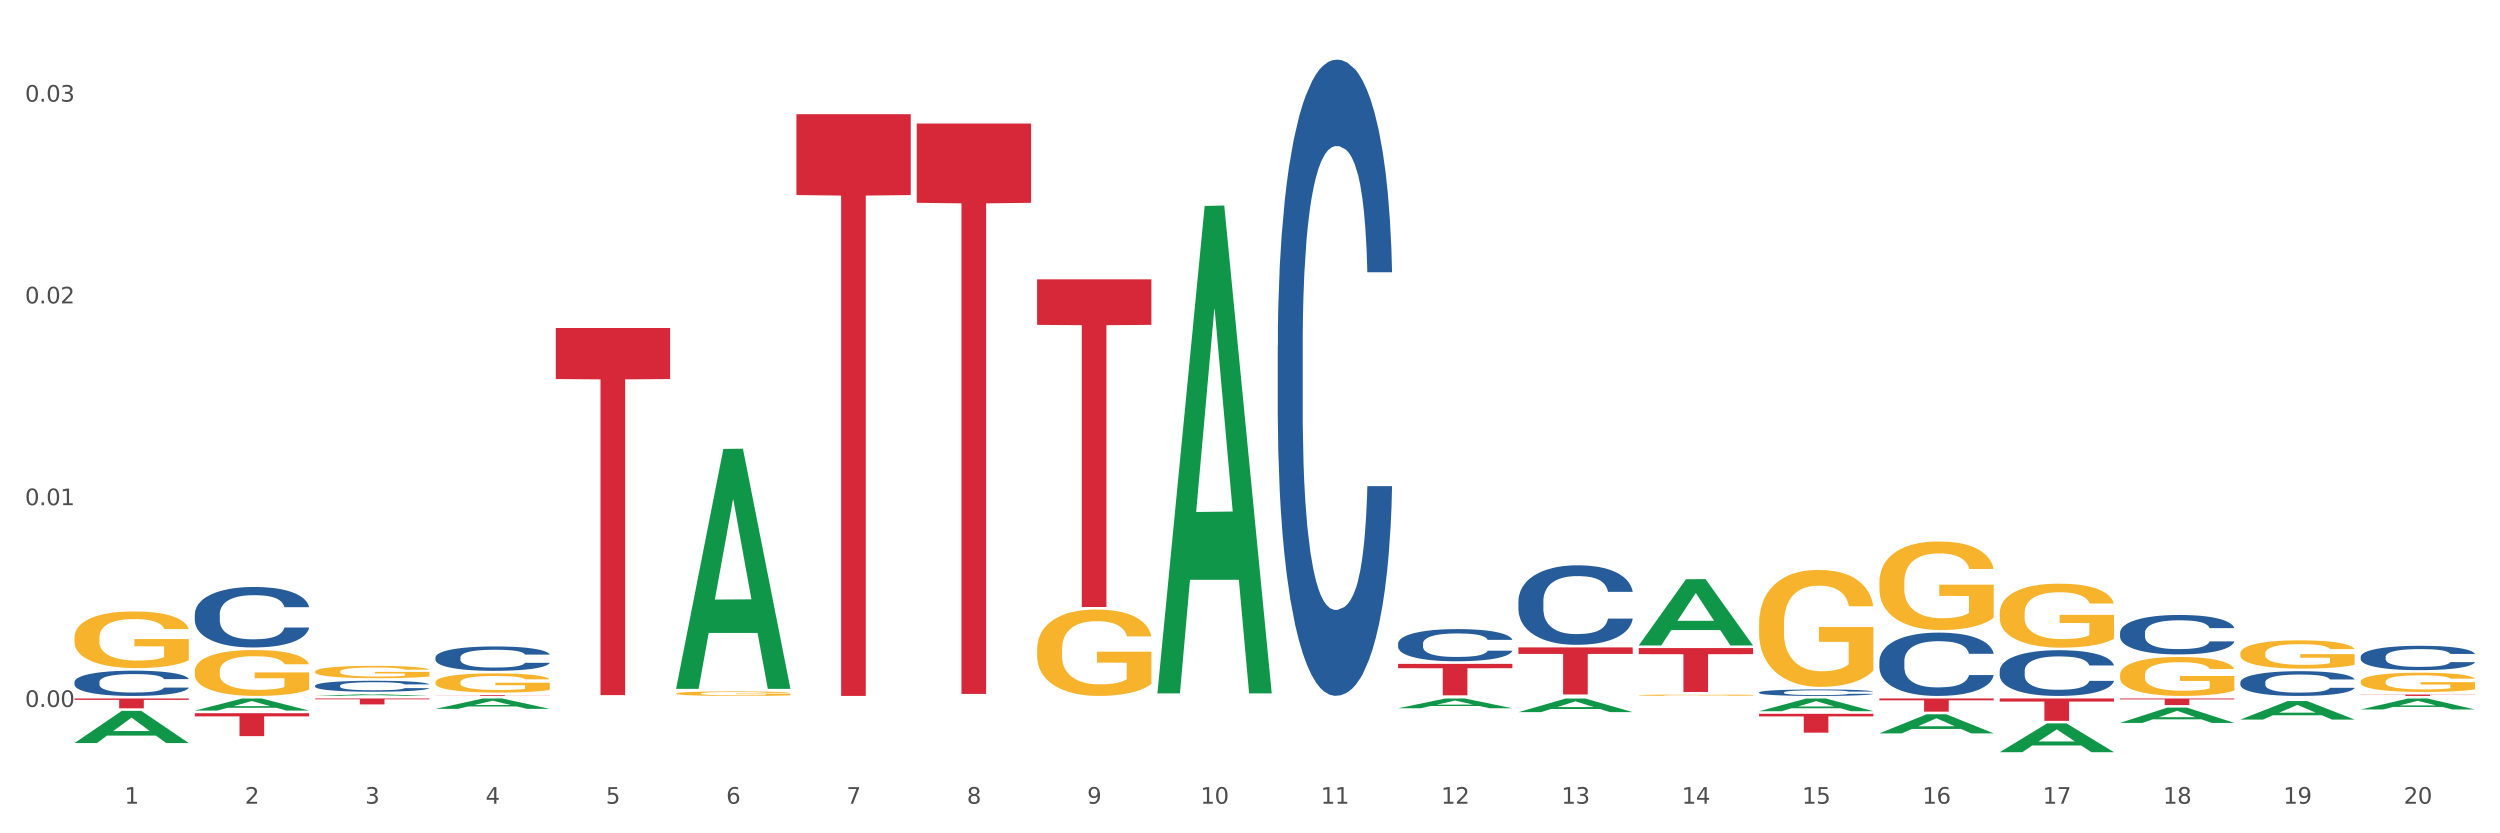
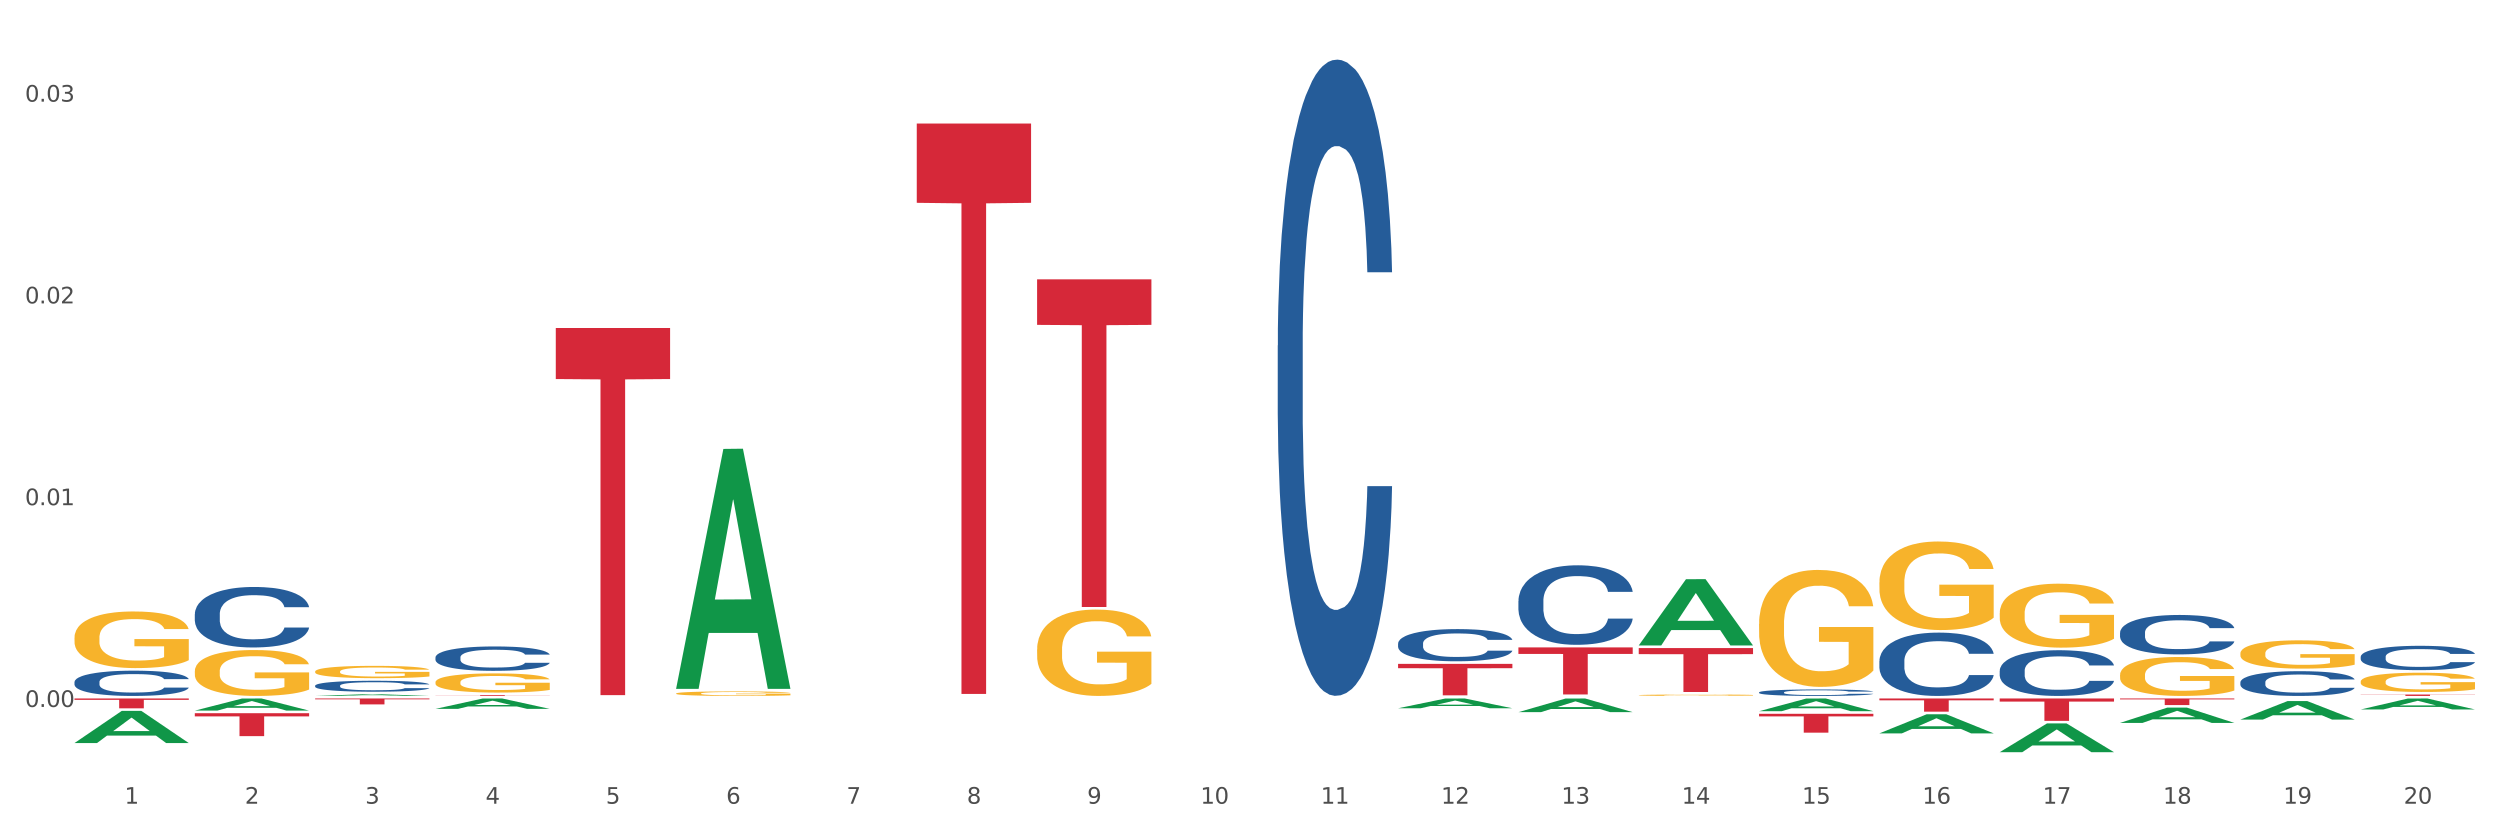
<svg xmlns="http://www.w3.org/2000/svg" xmlns:xlink="http://www.w3.org/1999/xlink" width="1080pt" height="360pt" viewBox="0 0 1080 360" version="1.1">
  <rect x="0" y="0" width="1080" height="360" fill="#333333" stroke="none" />
  <defs>
    <style type="text/css">*{stroke-linejoin: round; stroke-linecap: butt}</style>
  </defs>
  <g id="figure_1">
    <g id="patch_1">
      <path d="M 0 360  L 1080 360  L 1080 0  L 0 0  z " style="fill: #ffffff; stroke: #ffffff; stroke-linejoin: miter" />
    </g>
    <g id="axes_1">
      <g id="matplotlib.axis_1">
        <g id="xtick_1">
          <g id="text_1">
            <g style="fill: #4d4d4d" transform="translate(53.812 347.204) scale(0.096 -0.096)">
              <defs>
                <path id="DejaVuSans-31" d="M 794 531  L 1825 531  L 1825 4091  L 703 3866  L 703 4441  L 1819 4666  L 2450 4666  L 2450 531  L 3481 531  L 3481 0  L 794 0  L 794 531  z " transform="scale(0.016)" />
              </defs>
              <use xlink:href="#DejaVuSans-31" />
            </g>
          </g>
        </g>
        <g id="xtick_2">
          <g id="text_2">
            <g style="fill: #4d4d4d" transform="translate(105.793 347.204) scale(0.096 -0.096)">
              <defs>
                <path id="DejaVuSans-32" d="M 1228 531  L 3431 531  L 3431 0  L 469 0  L 469 531  Q 828 903 1448 1529  Q 2069 2156 2228 2338  Q 2531 2678 2651 2914  Q 2772 3150 2772 3378  Q 2772 3750 2511 3984  Q 2250 4219 1831 4219  Q 1534 4219 1204 4116  Q 875 4013 500 3803  L 500 4441  Q 881 4594 1212 4672  Q 1544 4750 1819 4750  Q 2544 4750 2975 4387  Q 3406 4025 3406 3419  Q 3406 3131 3298 2873  Q 3191 2616 2906 2266  Q 2828 2175 2409 1742  Q 1991 1309 1228 531  z " transform="scale(0.016)" />
              </defs>
              <use xlink:href="#DejaVuSans-32" />
            </g>
          </g>
        </g>
        <g id="xtick_3">
          <g id="text_3">
            <g style="fill: #4d4d4d" transform="translate(157.774 347.204) scale(0.096 -0.096)">
              <defs>
                <path id="DejaVuSans-33" d="M 2597 2516  Q 3050 2419 3304 2112  Q 3559 1806 3559 1356  Q 3559 666 3084 287  Q 2609 -91 1734 -91  Q 1441 -91 1130 -33  Q 819 25 488 141  L 488 750  Q 750 597 1062 519  Q 1375 441 1716 441  Q 2309 441 2620 675  Q 2931 909 2931 1356  Q 2931 1769 2642 2001  Q 2353 2234 1838 2234  L 1294 2234  L 1294 2753  L 1863 2753  Q 2328 2753 2575 2939  Q 2822 3125 2822 3475  Q 2822 3834 2567 4026  Q 2313 4219 1838 4219  Q 1578 4219 1281 4162  Q 984 4106 628 3988  L 628 4550  Q 988 4650 1302 4700  Q 1616 4750 1894 4750  Q 2613 4750 3031 4423  Q 3450 4097 3450 3541  Q 3450 3153 3228 2886  Q 3006 2619 2597 2516  z " transform="scale(0.016)" />
              </defs>
              <use xlink:href="#DejaVuSans-33" />
            </g>
          </g>
        </g>
        <g id="xtick_4">
          <g id="text_4">
            <g style="fill: #4d4d4d" transform="translate(209.756 347.204) scale(0.096 -0.096)">
              <defs>
                <path id="DejaVuSans-34" d="M 2419 4116  L 825 1625  L 2419 1625  L 2419 4116  z M 2253 4666  L 3047 4666  L 3047 1625  L 3713 1625  L 3713 1100  L 3047 1100  L 3047 0  L 2419 0  L 2419 1100  L 313 1100  L 313 1709  L 2253 4666  z " transform="scale(0.016)" />
              </defs>
              <use xlink:href="#DejaVuSans-34" />
            </g>
          </g>
        </g>
        <g id="xtick_5">
          <g id="text_5">
            <g style="fill: #4d4d4d" transform="translate(261.737 347.204) scale(0.096 -0.096)">
              <defs>
                <path id="DejaVuSans-35" d="M 691 4666  L 3169 4666  L 3169 4134  L 1269 4134  L 1269 2991  Q 1406 3038 1543 3061  Q 1681 3084 1819 3084  Q 2600 3084 3056 2656  Q 3513 2228 3513 1497  Q 3513 744 3044 326  Q 2575 -91 1722 -91  Q 1428 -91 1123 -41  Q 819 9 494 109  L 494 744  Q 775 591 1075 516  Q 1375 441 1709 441  Q 2250 441 2565 725  Q 2881 1009 2881 1497  Q 2881 1984 2565 2268  Q 2250 2553 1709 2553  Q 1456 2553 1204 2497  Q 953 2441 691 2322  L 691 4666  z " transform="scale(0.016)" />
              </defs>
              <use xlink:href="#DejaVuSans-35" />
            </g>
          </g>
        </g>
        <g id="xtick_6">
          <g id="text_6">
            <g style="fill: #4d4d4d" transform="translate(313.718 347.204) scale(0.096 -0.096)">
              <defs>
                <path id="DejaVuSans-36" d="M 2113 2584  Q 1688 2584 1439 2293  Q 1191 2003 1191 1497  Q 1191 994 1439 701  Q 1688 409 2113 409  Q 2538 409 2786 701  Q 3034 994 3034 1497  Q 3034 2003 2786 2293  Q 2538 2584 2113 2584  z M 3366 4563  L 3366 3988  Q 3128 4100 2886 4159  Q 2644 4219 2406 4219  Q 1781 4219 1451 3797  Q 1122 3375 1075 2522  Q 1259 2794 1537 2939  Q 1816 3084 2150 3084  Q 2853 3084 3261 2657  Q 3669 2231 3669 1497  Q 3669 778 3244 343  Q 2819 -91 2113 -91  Q 1303 -91 875 529  Q 447 1150 447 2328  Q 447 3434 972 4092  Q 1497 4750 2381 4750  Q 2619 4750 2861 4703  Q 3103 4656 3366 4563  z " transform="scale(0.016)" />
              </defs>
              <use xlink:href="#DejaVuSans-36" />
            </g>
          </g>
        </g>
        <g id="xtick_7">
          <g id="text_7">
            <g style="fill: #4d4d4d" transform="translate(365.699 347.204) scale(0.096 -0.096)">
              <defs>
                <path id="DejaVuSans-37" d="M 525 4666  L 3525 4666  L 3525 4397  L 1831 0  L 1172 0  L 2766 4134  L 525 4134  L 525 4666  z " transform="scale(0.016)" />
              </defs>
              <use xlink:href="#DejaVuSans-37" />
            </g>
          </g>
        </g>
        <g id="xtick_8">
          <g id="text_8">
            <g style="fill: #4d4d4d" transform="translate(417.68 347.204) scale(0.096 -0.096)">
              <defs>
                <path id="DejaVuSans-38" d="M 2034 2216  Q 1584 2216 1326 1975  Q 1069 1734 1069 1313  Q 1069 891 1326 650  Q 1584 409 2034 409  Q 2484 409 2743 651  Q 3003 894 3003 1313  Q 3003 1734 2745 1975  Q 2488 2216 2034 2216  z M 1403 2484  Q 997 2584 770 2862  Q 544 3141 544 3541  Q 544 4100 942 4425  Q 1341 4750 2034 4750  Q 2731 4750 3128 4425  Q 3525 4100 3525 3541  Q 3525 3141 3298 2862  Q 3072 2584 2669 2484  Q 3125 2378 3379 2068  Q 3634 1759 3634 1313  Q 3634 634 3220 271  Q 2806 -91 2034 -91  Q 1263 -91 848 271  Q 434 634 434 1313  Q 434 1759 690 2068  Q 947 2378 1403 2484  z M 1172 3481  Q 1172 3119 1398 2916  Q 1625 2713 2034 2713  Q 2441 2713 2670 2916  Q 2900 3119 2900 3481  Q 2900 3844 2670 4047  Q 2441 4250 2034 4250  Q 1625 4250 1398 4047  Q 1172 3844 1172 3481  z " transform="scale(0.016)" />
              </defs>
              <use xlink:href="#DejaVuSans-38" />
            </g>
          </g>
        </g>
        <g id="xtick_9">
          <g id="text_9">
            <g style="fill: #4d4d4d" transform="translate(469.662 347.204) scale(0.096 -0.096)">
              <defs>
                <path id="DejaVuSans-39" d="M 703 97  L 703 672  Q 941 559 1184 500  Q 1428 441 1663 441  Q 2288 441 2617 861  Q 2947 1281 2994 2138  Q 2813 1869 2534 1725  Q 2256 1581 1919 1581  Q 1219 1581 811 2004  Q 403 2428 403 3163  Q 403 3881 828 4315  Q 1253 4750 1959 4750  Q 2769 4750 3195 4129  Q 3622 3509 3622 2328  Q 3622 1225 3098 567  Q 2575 -91 1691 -91  Q 1453 -91 1209 -44  Q 966 3 703 97  z M 1959 2075  Q 2384 2075 2632 2365  Q 2881 2656 2881 3163  Q 2881 3666 2632 3958  Q 2384 4250 1959 4250  Q 1534 4250 1286 3958  Q 1038 3666 1038 3163  Q 1038 2656 1286 2365  Q 1534 2075 1959 2075  z " transform="scale(0.016)" />
              </defs>
              <use xlink:href="#DejaVuSans-39" />
            </g>
          </g>
        </g>
        <g id="xtick_10">
          <g id="text_10">
            <g style="fill: #4d4d4d" transform="translate(518.589 347.204) scale(0.096 -0.096)">
              <defs>
                <path id="DejaVuSans-30" d="M 2034 4250  Q 1547 4250 1301 3770  Q 1056 3291 1056 2328  Q 1056 1369 1301 889  Q 1547 409 2034 409  Q 2525 409 2770 889  Q 3016 1369 3016 2328  Q 3016 3291 2770 3770  Q 2525 4250 2034 4250  z M 2034 4750  Q 2819 4750 3233 4129  Q 3647 3509 3647 2328  Q 3647 1150 3233 529  Q 2819 -91 2034 -91  Q 1250 -91 836 529  Q 422 1150 422 2328  Q 422 3509 836 4129  Q 1250 4750 2034 4750  z " transform="scale(0.016)" />
              </defs>
              <use xlink:href="#DejaVuSans-31" />
              <use xlink:href="#DejaVuSans-30" transform="translate(63.623 0)" />
            </g>
          </g>
        </g>
        <g id="xtick_11">
          <g id="text_11">
            <g style="fill: #4d4d4d" transform="translate(570.57 347.204) scale(0.096 -0.096)">
              <use xlink:href="#DejaVuSans-31" />
              <use xlink:href="#DejaVuSans-31" transform="translate(63.623 0)" />
            </g>
          </g>
        </g>
        <g id="xtick_12">
          <g id="text_12">
            <g style="fill: #4d4d4d" transform="translate(622.551 347.204) scale(0.096 -0.096)">
              <use xlink:href="#DejaVuSans-31" />
              <use xlink:href="#DejaVuSans-32" transform="translate(63.623 0)" />
            </g>
          </g>
        </g>
        <g id="xtick_13">
          <g id="text_13">
            <g style="fill: #4d4d4d" transform="translate(674.533 347.204) scale(0.096 -0.096)">
              <use xlink:href="#DejaVuSans-31" />
              <use xlink:href="#DejaVuSans-33" transform="translate(63.623 0)" />
            </g>
          </g>
        </g>
        <g id="xtick_14">
          <g id="text_14">
            <g style="fill: #4d4d4d" transform="translate(726.514 347.204) scale(0.096 -0.096)">
              <use xlink:href="#DejaVuSans-31" />
              <use xlink:href="#DejaVuSans-34" transform="translate(63.623 0)" />
            </g>
          </g>
        </g>
        <g id="xtick_15">
          <g id="text_15">
            <g style="fill: #4d4d4d" transform="translate(778.495 347.204) scale(0.096 -0.096)">
              <use xlink:href="#DejaVuSans-31" />
              <use xlink:href="#DejaVuSans-35" transform="translate(63.623 0)" />
            </g>
          </g>
        </g>
        <g id="xtick_16">
          <g id="text_16">
            <g style="fill: #4d4d4d" transform="translate(830.476 347.204) scale(0.096 -0.096)">
              <use xlink:href="#DejaVuSans-31" />
              <use xlink:href="#DejaVuSans-36" transform="translate(63.623 0)" />
            </g>
          </g>
        </g>
        <g id="xtick_17">
          <g id="text_17">
            <g style="fill: #4d4d4d" transform="translate(882.457 347.204) scale(0.096 -0.096)">
              <use xlink:href="#DejaVuSans-31" />
              <use xlink:href="#DejaVuSans-37" transform="translate(63.623 0)" />
            </g>
          </g>
        </g>
        <g id="xtick_18">
          <g id="text_18">
            <g style="fill: #4d4d4d" transform="translate(934.439 347.204) scale(0.096 -0.096)">
              <use xlink:href="#DejaVuSans-31" />
              <use xlink:href="#DejaVuSans-38" transform="translate(63.623 0)" />
            </g>
          </g>
        </g>
        <g id="xtick_19">
          <g id="text_19">
            <g style="fill: #4d4d4d" transform="translate(986.42 347.204) scale(0.096 -0.096)">
              <use xlink:href="#DejaVuSans-31" />
              <use xlink:href="#DejaVuSans-39" transform="translate(63.623 0)" />
            </g>
          </g>
        </g>
        <g id="xtick_20">
          <g id="text_20">
            <g style="fill: #4d4d4d" transform="translate(1038.401 347.204) scale(0.096 -0.096)">
              <use xlink:href="#DejaVuSans-32" />
              <use xlink:href="#DejaVuSans-30" transform="translate(63.623 0)" />
            </g>
          </g>
        </g>
        <g id="xtick_21" />
        <g id="xtick_22" />
        <g id="xtick_23" />
        <g id="xtick_24" />
        <g id="xtick_25" />
        <g id="xtick_26" />
        <g id="xtick_27" />
        <g id="xtick_28" />
        <g id="xtick_29" />
        <g id="xtick_30" />
        <g id="xtick_31" />
        <g id="xtick_32" />
        <g id="xtick_33" />
        <g id="xtick_34" />
        <g id="xtick_35" />
        <g id="xtick_36" />
        <g id="xtick_37" />
        <g id="xtick_38" />
        <g id="xtick_39" />
      </g>
      <g id="matplotlib.axis_2">
        <g id="ytick_1">
          <g id="text_21">
            <g style="fill: #4d4d4d" transform="translate(10.8 305.399) scale(0.096 -0.096)">
              <defs>
                <path id="DejaVuSans-2e" d="M 684 794  L 1344 794  L 1344 0  L 684 0  L 684 794  z " transform="scale(0.016)" />
              </defs>
              <use xlink:href="#DejaVuSans-30" />
              <use xlink:href="#DejaVuSans-2e" transform="translate(63.623 0)" />
              <use xlink:href="#DejaVuSans-30" transform="translate(95.41 0)" />
              <use xlink:href="#DejaVuSans-30" transform="translate(159.033 0)" />
            </g>
          </g>
        </g>
        <g id="ytick_2">
          <g id="text_22">
            <g style="fill: #4d4d4d" transform="translate(10.8 218.237) scale(0.096 -0.096)">
              <use xlink:href="#DejaVuSans-30" />
              <use xlink:href="#DejaVuSans-2e" transform="translate(63.623 0)" />
              <use xlink:href="#DejaVuSans-30" transform="translate(95.41 0)" />
              <use xlink:href="#DejaVuSans-31" transform="translate(159.033 0)" />
            </g>
          </g>
        </g>
        <g id="ytick_3">
          <g id="text_23">
            <g style="fill: #4d4d4d" transform="translate(10.8 131.076) scale(0.096 -0.096)">
              <use xlink:href="#DejaVuSans-30" />
              <use xlink:href="#DejaVuSans-2e" transform="translate(63.623 0)" />
              <use xlink:href="#DejaVuSans-30" transform="translate(95.41 0)" />
              <use xlink:href="#DejaVuSans-32" transform="translate(159.033 0)" />
            </g>
          </g>
        </g>
        <g id="ytick_4">
          <g id="text_24">
            <g style="fill: #4d4d4d" transform="translate(10.8 43.914) scale(0.096 -0.096)">
              <use xlink:href="#DejaVuSans-30" />
              <use xlink:href="#DejaVuSans-2e" transform="translate(63.623 0)" />
              <use xlink:href="#DejaVuSans-30" transform="translate(95.41 0)" />
              <use xlink:href="#DejaVuSans-33" transform="translate(159.033 0)" />
            </g>
          </g>
        </g>
        <g id="ytick_5" />
        <g id="ytick_6" />
        <g id="ytick_7" />
      </g>
      <g id="PolyCollection_1">
        <path d="M 32.175 320.984  L 32.226 320.971  L 52.59 307.108  L 61.041 307.095  L 81.557 321.01  L 71.783 321.01  L 67.353 317.77  L 46.328 317.77  L 46.175 317.822  L 41.899 321.01  L 32.175 321.01  L 32.175 320.984  L 48.975 315.836  L 64.706 315.823  L 56.917 310.061  L 56.815 310.035  L 56.713 310.074  L 48.924 315.823  L 48.975 315.836  L 32.175 320.984  z " clip-path="url(#p1941186c69)" style="fill: #109648" />
        <path d="M 448.025 120.675  L 497.407 120.675  L 497.407 140.346  L 477.982 140.479  L 477.982 262.226  L 467.333 262.226  L 467.333 140.479  L 448.025 140.346  L 448.025 120.808  L 448.025 120.675  z " clip-path="url(#p1941186c69)" style="fill: #d62839" />
        <path d="M 603.968 286.781  L 653.35 286.781  L 653.35 288.671  L 633.925 288.684  L 633.925 300.385  L 623.276 300.385  L 623.276 288.684  L 603.968 288.671  L 603.968 286.793  L 603.968 286.781  z " clip-path="url(#p1941186c69)" style="fill: #d62839" />
        <path d="M 655.949 279.671  L 705.332 279.671  L 705.332 282.496  L 685.906 282.515  L 685.906 300  L 675.258 300  L 675.258 282.515  L 655.949 282.496  L 655.949 279.69  L 655.949 279.671  z " clip-path="url(#p1941186c69)" style="fill: #d62839" />
        <path d="M 707.931 279.958  L 757.313 279.958  L 757.313 282.596  L 737.888 282.614  L 737.888 298.941  L 727.239 298.941  L 727.239 282.614  L 707.931 282.596  L 707.931 279.975  L 707.931 279.958  z " clip-path="url(#p1941186c69)" style="fill: #d62839" />
        <path d="M 759.912 308.352  L 809.294 308.352  L 809.294 309.485  L 789.869 309.493  L 789.869 316.506  L 779.22 316.506  L 779.22 309.493  L 759.912 309.485  L 759.912 308.36  L 759.912 308.352  z " clip-path="url(#p1941186c69)" style="fill: #d62839" />
        <path d="M 188.119 300.297  L 237.501 300.297  L 237.501 300.345  L 218.076 300.346  L 218.076 300.647  L 207.427 300.647  L 207.427 300.346  L 188.119 300.345  L 188.119 300.297  L 188.119 300.297  z " clip-path="url(#p1941186c69)" style="fill: #d62839" />
        <path d="M 136.137 301.751  L 185.52 301.751  L 185.52 302.107  L 166.094 302.11  L 166.094 304.314  L 155.446 304.314  L 155.446 302.11  L 136.137 302.107  L 136.137 301.754  L 136.137 301.751  z " clip-path="url(#p1941186c69)" style="fill: #d62839" />
-         <path d="M 344.062 49.331  L 393.444 49.331  L 393.444 84.256  L 374.019 84.492  L 374.019 300.647  L 363.37 300.647  L 363.37 84.492  L 344.062 84.256  L 344.062 49.567  L 344.062 49.331  z " clip-path="url(#p1941186c69)" style="fill: #d62839" />
        <path d="M 240.1 141.705  L 289.482 141.705  L 289.482 163.744  L 270.057 163.893  L 270.057 300.298  L 259.408 300.298  L 259.408 163.893  L 240.1 163.744  L 240.1 141.854  L 240.1 141.705  z " clip-path="url(#p1941186c69)" style="fill: #d62839" />
        <path d="M 84.156 308.095  L 133.538 308.095  L 133.538 309.475  L 114.113 309.484  L 114.113 318.022  L 103.464 318.022  L 103.464 309.484  L 84.156 309.475  L 84.156 308.105  L 84.156 308.095  z " clip-path="url(#p1941186c69)" style="fill: #d62839" />
        <path d="M 1019.818 300.035  L 1069.2 300.035  L 1069.2 300.12  L 1049.775 300.121  L 1049.775 300.647  L 1039.126 300.647  L 1039.126 300.121  L 1019.818 300.12  L 1019.818 300.035  L 1019.818 300.035  z " clip-path="url(#p1941186c69)" style="fill: #d62839" />
        <path d="M 915.855 301.751  L 965.238 301.751  L 965.238 302.144  L 945.812 302.146  L 945.812 304.576  L 935.164 304.576  L 935.164 302.146  L 915.855 302.144  L 915.855 301.754  L 915.855 301.751  z " clip-path="url(#p1941186c69)" style="fill: #d62839" />
        <path d="M 811.893 301.751  L 861.275 301.751  L 861.275 302.543  L 841.85 302.549  L 841.85 307.451  L 831.201 307.451  L 831.201 302.549  L 811.893 302.543  L 811.893 301.757  L 811.893 301.751  z " clip-path="url(#p1941186c69)" style="fill: #d62839" />
        <path d="M 863.874 301.751  L 913.256 301.751  L 913.256 303.093  L 893.831 303.102  L 893.831 311.405  L 883.182 311.405  L 883.182 303.102  L 863.874 303.093  L 863.874 301.76  L 863.874 301.751  z " clip-path="url(#p1941186c69)" style="fill: #d62839" />
        <path d="M 396.043 53.375  L 445.426 53.375  L 445.426 87.616  L 426 87.847  L 426 299.77  L 415.352 299.77  L 415.352 87.847  L 396.043 87.616  L 396.043 53.607  L 396.043 53.375  z " clip-path="url(#p1941186c69)" style="fill: #d62839" />
        <path d="M 915.855 291.593  L 915.914 291.578  L 915.914 291.024  L 916.03 290.548  L 916.613 289.395  L 917.488 288.442  L 918.129 287.934  L 918.771 287.519  L 919.529 287.104  L 920.461 286.674  L 922.152 286.044  L 923.202 285.721  L 924.484 285.383  L 926.816 284.891  L 928.507 284.614  L 930.256 284.383  L 933.113 284.107  L 934.979 283.984  L 936.961 283.891  L 939.351 283.83  L 941.159 283.815  L 945.123 283.861  L 948.505 283.999  L 950.137 284.107  L 952.236 284.291  L 953.344 284.414  L 955.151 284.66  L 957.017 284.983  L 958.3 285.26  L 960.224 285.782  L 961.681 286.305  L 963.022 286.951  L 963.722 287.396  L 964.246 287.811  L 964.713 288.288  L 965.179 289.041  L 954.685 289.041  L 954.277 288.503  L 953.635 287.996  L 952.703 287.504  L 951.886 287.197  L 950.487 286.812  L 949.204 286.566  L 947.863 286.382  L 946.231 286.228  L 944.948 286.151  L 943.141 286.09  L 939.585 286.105  L 937.194 286.228  L 935.562 286.382  L 934.512 286.52  L 933.579 286.674  L 932.53 286.889  L 931.306 287.212  L 930.431 287.504  L 929.557 287.873  L 928.857 288.242  L 928.216 288.672  L 927.691 289.133  L 927.283 289.61  L 926.933 290.194  L 926.641 291.163  L 926.641 293.269  L 926.758 293.745  L 927.05 294.375  L 927.399 294.852  L 927.982 295.421  L 928.507 295.805  L 929.498 296.358  L 930.606 296.82  L 931.48 297.112  L 932.355 297.358  L 933.871 297.696  L 935.562 297.973  L 937.019 298.142  L 939.002 298.295  L 940.342 298.357  L 941.509 298.388  L 944.365 298.388  L 946.406 298.341  L 948.68 298.234  L 950.429 298.095  L 951.886 297.926  L 953.519 297.65  L 954.568 297.388  L 954.568 294.176  L 941.742 294.16  L 941.742 292.023  L 965.238 292.023  L 965.238 298.295  L 964.246 298.618  L 963.139 298.91  L 961.973 299.172  L 960.224 299.494  L 958.125 299.802  L 956.259 300.017  L 954.277 300.202  L 951.945 300.371  L 948.913 300.524  L 947.047 300.586  L 944.715 300.632  L 941.975 300.647  L 939.585 300.617  L 937.252 300.54  L 934.804 300.401  L 932.413 300.202  L 930.606 300.002  L 928.799 299.756  L 926.875 299.433  L 925.359 299.125  L 924.193 298.849  L 922.91 298.495  L 921.511 298.034  L 920.461 297.619  L 919.529 297.189  L 918.537 296.635  L 917.838 296.159  L 917.138 295.559  L 916.73 295.113  L 916.264 294.422  L 915.914 293.453  L 915.855 291.593  z " clip-path="url(#p1941186c69)" style="fill: #f7b32b" />
        <path d="M 967.837 282.274  L 967.895 282.263  L 967.895 281.861  L 968.012 281.515  L 968.595 280.678  L 969.469 279.985  L 970.11 279.617  L 970.752 279.316  L 971.51 279.014  L 972.443 278.702  L 974.133 278.244  L 975.183 278.01  L 976.465 277.764  L 978.798 277.407  L 980.488 277.206  L 982.237 277.038  L 985.094 276.838  L 986.96 276.748  L 988.942 276.681  L 991.333 276.637  L 993.14 276.625  L 997.104 276.659  L 1000.486 276.759  L 1002.118 276.838  L 1004.217 276.971  L 1005.325 277.061  L 1007.132 277.239  L 1008.998 277.474  L 1010.281 277.675  L 1012.205 278.054  L 1013.662 278.434  L 1015.003 278.903  L 1015.703 279.226  L 1016.228 279.528  L 1016.694 279.874  L 1017.16 280.421  L 1006.666 280.421  L 1006.258 280.03  L 1005.617 279.662  L 1004.684 279.304  L 1003.868 279.081  L 1002.468 278.802  L 1001.186 278.624  L 999.845 278.49  L 998.212 278.378  L 996.93 278.322  L 995.122 278.278  L 991.566 278.289  L 989.175 278.378  L 987.543 278.49  L 986.493 278.59  L 985.561 278.702  L 984.511 278.858  L 983.287 279.092  L 982.412 279.304  L 981.538 279.572  L 980.838 279.84  L 980.197 280.153  L 979.672 280.488  L 979.264 280.834  L 978.914 281.258  L 978.623 281.961  L 978.623 283.491  L 978.739 283.837  L 979.031 284.294  L 979.381 284.64  L 979.964 285.053  L 980.488 285.332  L 981.479 285.734  L 982.587 286.069  L 983.462 286.281  L 984.336 286.46  L 985.852 286.705  L 987.543 286.906  L 989 287.029  L 990.983 287.141  L 992.324 287.185  L 993.49 287.208  L 996.347 287.208  L 998.387 287.174  L 1000.661 287.096  L 1002.41 286.996  L 1003.868 286.873  L 1005.5 286.672  L 1006.549 286.482  L 1006.549 284.149  L 993.723 284.138  L 993.723 282.586  L 1017.219 282.586  L 1017.219 287.141  L 1016.228 287.375  L 1015.12 287.587  L 1013.954 287.777  L 1012.205 288.011  L 1010.106 288.235  L 1008.24 288.391  L 1006.258 288.525  L 1003.926 288.648  L 1000.894 288.759  L 999.028 288.804  L 996.696 288.837  L 993.956 288.849  L 991.566 288.826  L 989.234 288.77  L 986.785 288.67  L 984.395 288.525  L 982.587 288.38  L 980.78 288.201  L 978.856 287.967  L 977.34 287.744  L 976.174 287.543  L 974.891 287.286  L 973.492 286.951  L 972.443 286.65  L 971.51 286.337  L 970.519 285.935  L 969.819 285.589  L 969.119 285.154  L 968.711 284.83  L 968.245 284.328  L 967.895 283.624  L 967.837 282.274  z " clip-path="url(#p1941186c69)" style="fill: #f7b32b" />
        <path d="M 136.137 290.11  L 136.196 290.105  L 136.196 289.93  L 136.312 289.779  L 136.895 289.414  L 137.77 289.112  L 138.411 288.951  L 139.053 288.82  L 139.81 288.689  L 140.743 288.552  L 142.434 288.353  L 143.484 288.25  L 144.766 288.143  L 147.098 287.987  L 148.789 287.9  L 150.538 287.827  L 153.395 287.739  L 155.261 287.7  L 157.243 287.671  L 159.633 287.652  L 161.441 287.647  L 165.405 287.661  L 168.787 287.705  L 170.419 287.739  L 172.518 287.798  L 173.626 287.837  L 175.433 287.914  L 177.299 288.017  L 178.582 288.104  L 180.506 288.27  L 181.963 288.435  L 183.304 288.64  L 184.004 288.781  L 184.528 288.912  L 184.995 289.063  L 185.461 289.302  L 174.967 289.302  L 174.559 289.132  L 173.917 288.971  L 172.985 288.815  L 172.168 288.718  L 170.769 288.596  L 169.486 288.518  L 168.145 288.46  L 166.513 288.411  L 165.23 288.387  L 163.423 288.367  L 159.866 288.372  L 157.476 288.411  L 155.844 288.46  L 154.794 288.504  L 153.861 288.552  L 152.812 288.62  L 151.588 288.723  L 150.713 288.815  L 149.838 288.932  L 149.139 289.049  L 148.498 289.185  L 147.973 289.331  L 147.565 289.482  L 147.215 289.667  L 146.923 289.974  L 146.923 290.641  L 147.04 290.792  L 147.331 290.991  L 147.681 291.142  L 148.264 291.322  L 148.789 291.444  L 149.78 291.619  L 150.888 291.765  L 151.762 291.858  L 152.637 291.936  L 154.153 292.043  L 155.844 292.131  L 157.301 292.184  L 159.283 292.233  L 160.624 292.252  L 161.79 292.262  L 164.647 292.262  L 166.688 292.247  L 168.962 292.213  L 170.711 292.17  L 172.168 292.116  L 173.801 292.028  L 174.85 291.946  L 174.85 290.928  L 162.024 290.923  L 162.024 290.246  L 185.52 290.246  L 185.52 292.233  L 184.528 292.335  L 183.421 292.428  L 182.255 292.51  L 180.506 292.613  L 178.407 292.71  L 176.541 292.778  L 174.559 292.837  L 172.227 292.89  L 169.195 292.939  L 167.329 292.958  L 164.997 292.973  L 162.257 292.978  L 159.866 292.968  L 157.534 292.944  L 155.086 292.9  L 152.695 292.837  L 150.888 292.773  L 149.081 292.695  L 147.157 292.593  L 145.641 292.496  L 144.475 292.408  L 143.192 292.296  L 141.793 292.15  L 140.743 292.019  L 139.81 291.882  L 138.819 291.707  L 138.12 291.556  L 137.42 291.366  L 137.012 291.225  L 136.546 291.006  L 136.196 290.699  L 136.137 290.11  z " clip-path="url(#p1941186c69)" style="fill: #f7b32b" />
        <path d="M 292.081 299.593  L 292.139 299.591  L 292.139 299.527  L 292.256 299.472  L 292.839 299.337  L 293.713 299.226  L 294.355 299.167  L 294.996 299.119  L 295.754 299.071  L 296.687 299.021  L 298.378 298.947  L 299.427 298.91  L 300.71 298.87  L 303.042 298.813  L 304.733 298.781  L 306.482 298.754  L 309.339 298.722  L 311.204 298.707  L 313.186 298.697  L 315.577 298.69  L 317.384 298.688  L 321.349 298.693  L 324.73 298.709  L 326.363 298.722  L 328.462 298.743  L 329.569 298.758  L 331.377 298.786  L 333.243 298.824  L 334.525 298.856  L 336.449 298.917  L 337.907 298.978  L 339.248 299.053  L 339.947 299.105  L 340.472 299.153  L 340.938 299.209  L 341.405 299.296  L 330.91 299.296  L 330.502 299.234  L 329.861 299.175  L 328.928 299.117  L 328.112 299.081  L 326.713 299.037  L 325.43 299.008  L 324.089 298.987  L 322.457 298.969  L 321.174 298.96  L 319.367 298.953  L 315.81 298.954  L 313.42 298.969  L 311.787 298.987  L 310.738 299.003  L 309.805 299.021  L 308.756 299.046  L 307.531 299.083  L 306.657 299.117  L 305.782 299.16  L 305.082 299.203  L 304.441 299.253  L 303.916 299.307  L 303.508 299.362  L 303.158 299.43  L 302.867 299.543  L 302.867 299.788  L 302.984 299.844  L 303.275 299.917  L 303.625 299.973  L 304.208 300.039  L 304.733 300.084  L 305.724 300.148  L 306.832 300.202  L 307.706 300.236  L 308.581 300.264  L 310.096 300.304  L 311.787 300.336  L 313.245 300.356  L 315.227 300.374  L 316.568 300.381  L 317.734 300.384  L 320.591 300.384  L 322.631 300.379  L 324.905 300.366  L 326.654 300.35  L 328.112 300.331  L 329.744 300.298  L 330.794 300.268  L 330.794 299.894  L 317.967 299.892  L 317.967 299.643  L 341.463 299.643  L 341.463 300.374  L 340.472 300.411  L 339.364 300.445  L 338.198 300.476  L 336.449 300.513  L 334.35 300.549  L 332.485 300.574  L 330.502 300.595  L 328.17 300.615  L 325.138 300.633  L 323.273 300.64  L 320.941 300.646  L 318.2 300.647  L 315.81 300.644  L 313.478 300.635  L 311.029 300.619  L 308.639 300.595  L 306.832 300.572  L 305.024 300.544  L 303.1 300.506  L 301.584 300.47  L 300.418 300.438  L 299.136 300.397  L 297.736 300.343  L 296.687 300.295  L 295.754 300.245  L 294.763 300.18  L 294.063 300.125  L 293.364 300.055  L 292.956 300.003  L 292.489 299.923  L 292.139 299.81  L 292.081 299.593  z " clip-path="url(#p1941186c69)" style="fill: #f7b32b" />
        <path d="M 84.156 289.98  L 84.215 289.962  L 84.215 289.31  L 84.331 288.748  L 84.914 287.39  L 85.789 286.267  L 86.43 285.67  L 87.071 285.181  L 87.829 284.692  L 88.762 284.184  L 90.453 283.442  L 91.502 283.062  L 92.785 282.663  L 95.117 282.084  L 96.808 281.758  L 98.557 281.486  L 101.414 281.16  L 103.279 281.015  L 105.262 280.906  L 107.652 280.834  L 109.459 280.816  L 113.424 280.87  L 116.806 281.033  L 118.438 281.16  L 120.537 281.377  L 121.645 281.522  L 123.452 281.812  L 125.318 282.192  L 126.6 282.518  L 128.524 283.134  L 129.982 283.75  L 131.323 284.51  L 132.022 285.036  L 132.547 285.525  L 133.014 286.086  L 133.48 286.974  L 122.986 286.974  L 122.577 286.34  L 121.936 285.742  L 121.003 285.162  L 120.187 284.8  L 118.788 284.347  L 117.505 284.058  L 116.164 283.84  L 114.532 283.659  L 113.249 283.569  L 111.442 283.496  L 107.885 283.514  L 105.495 283.659  L 103.862 283.84  L 102.813 284.003  L 101.88 284.184  L 100.831 284.438  L 99.606 284.818  L 98.732 285.162  L 97.857 285.597  L 97.158 286.032  L 96.516 286.539  L 95.992 287.082  L 95.583 287.644  L 95.234 288.332  L 94.942 289.473  L 94.942 291.954  L 95.059 292.515  L 95.35 293.258  L 95.7 293.819  L 96.283 294.49  L 96.808 294.942  L 97.799 295.594  L 98.907 296.138  L 99.781 296.482  L 100.656 296.772  L 102.172 297.17  L 103.862 297.496  L 105.32 297.695  L 107.302 297.876  L 108.643 297.949  L 109.809 297.985  L 112.666 297.985  L 114.707 297.931  L 116.98 297.804  L 118.73 297.641  L 120.187 297.442  L 121.82 297.116  L 122.869 296.808  L 122.869 293.023  L 110.042 293.004  L 110.042 290.487  L 133.538 290.487  L 133.538 297.876  L 132.547 298.257  L 131.439 298.601  L 130.273 298.909  L 128.524 299.289  L 126.425 299.651  L 124.56 299.905  L 122.577 300.122  L 120.245 300.321  L 117.214 300.502  L 115.348 300.575  L 113.016 300.629  L 110.276 300.647  L 107.885 300.611  L 105.553 300.521  L 103.104 300.358  L 100.714 300.122  L 98.907 299.887  L 97.099 299.597  L 95.175 299.217  L 93.659 298.854  L 92.493 298.528  L 91.211 298.112  L 89.812 297.568  L 88.762 297.079  L 87.829 296.572  L 86.838 295.92  L 86.138 295.359  L 85.439 294.653  L 85.031 294.127  L 84.564 293.312  L 84.215 292.171  L 84.156 289.98  z " clip-path="url(#p1941186c69)" style="fill: #f7b32b" />
        <path d="M 188.119 294.736  L 188.177 294.729  L 188.177 294.456  L 188.294 294.222  L 188.877 293.654  L 189.751 293.185  L 190.392 292.936  L 191.034 292.731  L 191.792 292.527  L 192.725 292.315  L 194.415 292.005  L 195.465 291.846  L 196.747 291.68  L 199.079 291.437  L 200.77 291.301  L 202.519 291.188  L 205.376 291.052  L 207.242 290.991  L 209.224 290.946  L 211.614 290.915  L 213.422 290.908  L 217.386 290.931  L 220.768 290.999  L 222.4 291.052  L 224.499 291.142  L 225.607 291.203  L 227.414 291.324  L 229.28 291.483  L 230.563 291.619  L 232.487 291.876  L 233.944 292.134  L 235.285 292.451  L 235.985 292.671  L 236.51 292.875  L 236.976 293.11  L 237.442 293.48  L 226.948 293.48  L 226.54 293.216  L 225.899 292.966  L 224.966 292.724  L 224.149 292.572  L 222.75 292.383  L 221.468 292.262  L 220.127 292.171  L 218.494 292.096  L 217.212 292.058  L 215.404 292.028  L 211.848 292.035  L 209.457 292.096  L 207.825 292.171  L 206.775 292.239  L 205.843 292.315  L 204.793 292.421  L 203.569 292.58  L 202.694 292.724  L 201.82 292.905  L 201.12 293.087  L 200.479 293.299  L 199.954 293.526  L 199.546 293.76  L 199.196 294.048  L 198.905 294.524  L 198.905 295.561  L 199.021 295.796  L 199.313 296.106  L 199.662 296.34  L 200.246 296.62  L 200.77 296.809  L 201.761 297.082  L 202.869 297.309  L 203.744 297.453  L 204.618 297.574  L 206.134 297.74  L 207.825 297.876  L 209.282 297.96  L 211.265 298.035  L 212.606 298.065  L 213.772 298.081  L 216.628 298.081  L 218.669 298.058  L 220.943 298.005  L 222.692 297.937  L 224.149 297.854  L 225.782 297.717  L 226.831 297.589  L 226.831 296.007  L 214.005 296  L 214.005 294.948  L 237.501 294.948  L 237.501 298.035  L 236.51 298.194  L 235.402 298.338  L 234.236 298.466  L 232.487 298.625  L 230.388 298.777  L 228.522 298.883  L 226.54 298.973  L 224.208 299.057  L 221.176 299.132  L 219.31 299.163  L 216.978 299.185  L 214.238 299.193  L 211.848 299.178  L 209.516 299.14  L 207.067 299.072  L 204.676 298.973  L 202.869 298.875  L 201.062 298.754  L 199.138 298.595  L 197.622 298.444  L 196.456 298.308  L 195.173 298.134  L 193.774 297.907  L 192.725 297.702  L 191.792 297.49  L 190.801 297.218  L 190.101 296.983  L 189.401 296.688  L 188.993 296.469  L 188.527 296.129  L 188.177 295.652  L 188.119 294.736  z " clip-path="url(#p1941186c69)" style="fill: #f7b32b" />
        <path d="M 811.893 251.603  L 811.951 251.568  L 811.951 250.31  L 812.068 249.227  L 812.651 246.606  L 813.526 244.439  L 814.167 243.286  L 814.808 242.343  L 815.566 241.399  L 816.499 240.421  L 818.19 238.988  L 819.239 238.254  L 820.522 237.485  L 822.854 236.367  L 824.545 235.738  L 826.294 235.214  L 829.151 234.585  L 831.016 234.305  L 832.999 234.095  L 835.389 233.956  L 837.196 233.921  L 841.161 234.026  L 844.542 234.34  L 846.175 234.585  L 848.274 235.004  L 849.381 235.284  L 851.189 235.843  L 853.055 236.577  L 854.337 237.206  L 856.261 238.394  L 857.719 239.582  L 859.06 241.05  L 859.759 242.063  L 860.284 243.006  L 860.75 244.09  L 861.217 245.802  L 850.722 245.802  L 850.314 244.579  L 849.673 243.426  L 848.74 242.308  L 847.924 241.609  L 846.525 240.735  L 845.242 240.176  L 843.901 239.757  L 842.269 239.407  L 840.986 239.232  L 839.179 239.093  L 835.622 239.128  L 833.232 239.407  L 831.599 239.757  L 830.55 240.071  L 829.617 240.421  L 828.568 240.91  L 827.343 241.644  L 826.469 242.308  L 825.594 243.146  L 824.894 243.985  L 824.253 244.963  L 823.728 246.012  L 823.32 247.095  L 822.971 248.423  L 822.679 250.624  L 822.679 255.412  L 822.796 256.495  L 823.087 257.928  L 823.437 259.011  L 824.02 260.304  L 824.545 261.178  L 825.536 262.436  L 826.644 263.484  L 827.518 264.148  L 828.393 264.707  L 829.908 265.476  L 831.599 266.105  L 833.057 266.49  L 835.039 266.839  L 836.38 266.979  L 837.546 267.049  L 840.403 267.049  L 842.444 266.944  L 844.717 266.699  L 846.466 266.385  L 847.924 266  L 849.556 265.371  L 850.606 264.777  L 850.606 257.474  L 837.779 257.439  L 837.779 252.581  L 861.275 252.581  L 861.275 266.839  L 860.284 267.573  L 859.176 268.237  L 858.01 268.831  L 856.261 269.565  L 854.162 270.264  L 852.297 270.753  L 850.314 271.172  L 847.982 271.557  L 844.951 271.906  L 843.085 272.046  L 840.753 272.151  L 838.013 272.186  L 835.622 272.116  L 833.29 271.941  L 830.841 271.626  L 828.451 271.172  L 826.644 270.718  L 824.836 270.159  L 822.912 269.425  L 821.396 268.726  L 820.23 268.097  L 818.948 267.293  L 817.548 266.245  L 816.499 265.301  L 815.566 264.323  L 814.575 263.065  L 813.875 261.982  L 813.176 260.619  L 812.768 259.605  L 812.301 258.033  L 811.951 255.831  L 811.893 251.603  z " clip-path="url(#p1941186c69)" style="fill: #f7b32b" />
        <path d="M 863.874 264.918  L 863.933 264.893  L 863.933 263.984  L 864.049 263.202  L 864.632 261.308  L 865.507 259.743  L 866.148 258.91  L 866.789 258.229  L 867.547 257.547  L 868.48 256.841  L 870.171 255.806  L 871.22 255.276  L 872.503 254.72  L 874.835 253.912  L 876.526 253.458  L 878.275 253.08  L 881.132 252.625  L 882.997 252.423  L 884.98 252.272  L 887.37 252.171  L 889.177 252.146  L 893.142 252.221  L 896.524 252.448  L 898.156 252.625  L 900.255 252.928  L 901.363 253.13  L 903.17 253.534  L 905.036 254.064  L 906.318 254.518  L 908.242 255.377  L 909.7 256.235  L 911.041 257.295  L 911.741 258.027  L 912.265 258.708  L 912.732 259.491  L 913.198 260.728  L 902.704 260.728  L 902.296 259.844  L 901.654 259.011  L 900.721 258.204  L 899.905 257.699  L 898.506 257.068  L 897.223 256.664  L 895.882 256.361  L 894.25 256.109  L 892.967 255.982  L 891.16 255.881  L 887.603 255.907  L 885.213 256.109  L 883.58 256.361  L 882.531 256.588  L 881.598 256.841  L 880.549 257.194  L 879.324 257.724  L 878.45 258.204  L 877.575 258.809  L 876.876 259.415  L 876.234 260.122  L 875.71 260.879  L 875.302 261.662  L 874.952 262.621  L 874.66 264.211  L 874.66 267.669  L 874.777 268.452  L 875.068 269.487  L 875.418 270.269  L 876.001 271.203  L 876.526 271.834  L 877.517 272.743  L 878.625 273.5  L 879.499 273.98  L 880.374 274.384  L 881.89 274.939  L 883.58 275.394  L 885.038 275.671  L 887.02 275.924  L 888.361 276.025  L 889.527 276.075  L 892.384 276.075  L 894.425 275.999  L 896.699 275.823  L 898.448 275.595  L 899.905 275.318  L 901.538 274.863  L 902.587 274.434  L 902.587 269.159  L 889.761 269.133  L 889.761 265.625  L 913.256 265.625  L 913.256 275.924  L 912.265 276.454  L 911.158 276.933  L 909.991 277.362  L 908.242 277.892  L 906.143 278.397  L 904.278 278.751  L 902.296 279.054  L 899.963 279.331  L 896.932 279.584  L 895.066 279.685  L 892.734 279.76  L 889.994 279.786  L 887.603 279.735  L 885.271 279.609  L 882.823 279.382  L 880.432 279.054  L 878.625 278.725  L 876.817 278.322  L 874.893 277.792  L 873.378 277.287  L 872.211 276.832  L 870.929 276.252  L 869.53 275.494  L 868.48 274.813  L 867.547 274.106  L 866.556 273.197  L 865.857 272.415  L 865.157 271.431  L 864.749 270.698  L 864.282 269.563  L 863.933 267.972  L 863.874 264.918  z " clip-path="url(#p1941186c69)" style="fill: #f7b32b" />
        <path d="M 707.931 300.323  L 707.989 300.323  L 707.989 300.303  L 708.106 300.286  L 708.689 300.244  L 709.563 300.21  L 710.204 300.192  L 710.846 300.177  L 711.604 300.162  L 712.537 300.147  L 714.227 300.124  L 715.277 300.113  L 716.559 300.101  L 718.891 300.083  L 720.582 300.073  L 722.331 300.065  L 725.188 300.055  L 727.054 300.051  L 729.036 300.047  L 731.427 300.045  L 733.234 300.045  L 737.198 300.046  L 740.58 300.051  L 742.212 300.055  L 744.311 300.062  L 745.419 300.066  L 747.226 300.075  L 749.092 300.086  L 750.375 300.096  L 752.299 300.115  L 753.756 300.134  L 755.097 300.157  L 755.797 300.173  L 756.322 300.188  L 756.788 300.205  L 757.254 300.232  L 746.76 300.232  L 746.352 300.213  L 745.711 300.194  L 744.778 300.177  L 743.962 300.166  L 742.562 300.152  L 741.28 300.143  L 739.939 300.137  L 738.306 300.131  L 737.024 300.128  L 735.216 300.126  L 731.66 300.127  L 729.269 300.131  L 727.637 300.137  L 726.587 300.142  L 725.655 300.147  L 724.605 300.155  L 723.381 300.166  L 722.506 300.177  L 721.632 300.19  L 720.932 300.203  L 720.291 300.219  L 719.766 300.235  L 719.358 300.252  L 719.008 300.273  L 718.717 300.308  L 718.717 300.383  L 718.833 300.4  L 719.125 300.423  L 719.475 300.44  L 720.058 300.46  L 720.582 300.474  L 721.573 300.494  L 722.681 300.51  L 723.556 300.521  L 724.43 300.53  L 725.946 300.542  L 727.637 300.552  L 729.094 300.558  L 731.077 300.563  L 732.418 300.565  L 733.584 300.566  L 736.441 300.566  L 738.481 300.565  L 740.755 300.561  L 742.504 300.556  L 743.962 300.55  L 745.594 300.54  L 746.643 300.531  L 746.643 300.416  L 733.817 300.415  L 733.817 300.339  L 757.313 300.339  L 757.313 300.563  L 756.322 300.575  L 755.214 300.585  L 754.048 300.594  L 752.299 300.606  L 750.2 300.617  L 748.334 300.625  L 746.352 300.631  L 744.02 300.637  L 740.988 300.643  L 739.122 300.645  L 736.79 300.647  L 734.05 300.647  L 731.66 300.646  L 729.328 300.643  L 726.879 300.638  L 724.489 300.631  L 722.681 300.624  L 720.874 300.615  L 718.95 300.604  L 717.434 300.593  L 716.268 300.583  L 714.985 300.57  L 713.586 300.554  L 712.537 300.539  L 711.604 300.523  L 710.613 300.504  L 709.913 300.487  L 709.213 300.465  L 708.805 300.449  L 708.339 300.424  L 707.989 300.39  L 707.931 300.323  z " clip-path="url(#p1941186c69)" style="fill: #f7b32b" />
        <path d="M 759.912 269.558  L 759.97 269.512  L 759.97 267.85  L 760.087 266.42  L 760.67 262.959  L 761.544 260.098  L 762.186 258.575  L 762.827 257.329  L 763.585 256.083  L 764.518 254.791  L 766.209 252.899  L 767.258 251.929  L 768.541 250.914  L 770.873 249.438  L 772.563 248.607  L 774.313 247.915  L 777.169 247.084  L 779.035 246.715  L 781.017 246.438  L 783.408 246.253  L 785.215 246.207  L 789.18 246.346  L 792.561 246.761  L 794.194 247.084  L 796.293 247.638  L 797.4 248.007  L 799.208 248.745  L 801.073 249.714  L 802.356 250.545  L 804.28 252.114  L 805.738 253.683  L 807.078 255.621  L 807.778 256.96  L 808.303 258.205  L 808.769 259.636  L 809.236 261.897  L 798.741 261.897  L 798.333 260.282  L 797.692 258.759  L 796.759 257.283  L 795.943 256.36  L 794.543 255.206  L 793.261 254.468  L 791.92 253.914  L 790.287 253.452  L 789.005 253.222  L 787.197 253.037  L 783.641 253.083  L 781.251 253.452  L 779.618 253.914  L 778.569 254.329  L 777.636 254.791  L 776.586 255.437  L 775.362 256.406  L 774.487 257.283  L 773.613 258.39  L 772.913 259.498  L 772.272 260.79  L 771.747 262.174  L 771.339 263.605  L 770.989 265.358  L 770.698 268.266  L 770.698 274.588  L 770.814 276.018  L 771.106 277.91  L 771.456 279.341  L 772.039 281.048  L 772.563 282.202  L 773.555 283.863  L 774.662 285.248  L 775.537 286.125  L 776.411 286.863  L 777.927 287.878  L 779.618 288.709  L 781.076 289.216  L 783.058 289.678  L 784.399 289.862  L 785.565 289.955  L 788.422 289.955  L 790.462 289.816  L 792.736 289.493  L 794.485 289.078  L 795.943 288.57  L 797.575 287.74  L 798.625 286.955  L 798.625 277.31  L 785.798 277.264  L 785.798 270.85  L 809.294 270.85  L 809.294 289.678  L 808.303 290.647  L 807.195 291.524  L 806.029 292.308  L 804.28 293.277  L 802.181 294.2  L 800.315 294.846  L 798.333 295.4  L 796.001 295.908  L 792.969 296.369  L 791.104 296.554  L 788.772 296.692  L 786.031 296.738  L 783.641 296.646  L 781.309 296.415  L 778.86 296  L 776.47 295.4  L 774.662 294.8  L 772.855 294.062  L 770.931 293.093  L 769.415 292.17  L 768.249 291.339  L 766.966 290.278  L 765.567 288.893  L 764.518 287.647  L 763.585 286.355  L 762.594 284.694  L 761.894 283.263  L 761.194 281.464  L 760.786 280.125  L 760.32 278.049  L 759.97 275.142  L 759.912 269.558  z " clip-path="url(#p1941186c69)" style="fill: #f7b32b" />
        <path d="M 1019.818 294.456  L 1019.876 294.449  L 1019.876 294.175  L 1019.993 293.94  L 1020.576 293.37  L 1021.45 292.899  L 1022.092 292.648  L 1022.733 292.443  L 1023.491 292.238  L 1024.424 292.026  L 1026.115 291.714  L 1027.164 291.555  L 1028.447 291.387  L 1030.779 291.144  L 1032.469 291.008  L 1034.219 290.894  L 1037.075 290.757  L 1038.941 290.696  L 1040.923 290.651  L 1043.314 290.62  L 1045.121 290.613  L 1049.086 290.635  L 1052.467 290.704  L 1054.1 290.757  L 1056.199 290.848  L 1057.306 290.909  L 1059.114 291.03  L 1060.979 291.19  L 1062.262 291.327  L 1064.186 291.585  L 1065.644 291.843  L 1066.985 292.162  L 1067.684 292.383  L 1068.209 292.588  L 1068.675 292.823  L 1069.142 293.195  L 1058.647 293.195  L 1058.239 292.93  L 1057.598 292.679  L 1056.665 292.436  L 1055.849 292.284  L 1054.449 292.094  L 1053.167 291.972  L 1051.826 291.881  L 1050.193 291.805  L 1048.911 291.767  L 1047.103 291.737  L 1043.547 291.744  L 1041.157 291.805  L 1039.524 291.881  L 1038.475 291.95  L 1037.542 292.026  L 1036.492 292.132  L 1035.268 292.291  L 1034.393 292.436  L 1033.519 292.618  L 1032.819 292.8  L 1032.178 293.013  L 1031.653 293.241  L 1031.245 293.476  L 1030.895 293.765  L 1030.604 294.244  L 1030.604 295.285  L 1030.72 295.52  L 1031.012 295.831  L 1031.362 296.067  L 1031.945 296.348  L 1032.469 296.538  L 1033.461 296.811  L 1034.568 297.039  L 1035.443 297.184  L 1036.317 297.305  L 1037.833 297.472  L 1039.524 297.609  L 1040.982 297.693  L 1042.964 297.769  L 1044.305 297.799  L 1045.471 297.814  L 1048.328 297.814  L 1050.368 297.791  L 1052.642 297.738  L 1054.391 297.67  L 1055.849 297.586  L 1057.481 297.45  L 1058.531 297.32  L 1058.531 295.733  L 1045.704 295.725  L 1045.704 294.669  L 1069.2 294.669  L 1069.2 297.769  L 1068.209 297.928  L 1067.101 298.073  L 1065.935 298.202  L 1064.186 298.361  L 1062.087 298.513  L 1060.221 298.619  L 1058.239 298.711  L 1055.907 298.794  L 1052.875 298.87  L 1051.01 298.901  L 1048.678 298.923  L 1045.937 298.931  L 1043.547 298.916  L 1041.215 298.878  L 1038.766 298.809  L 1036.376 298.711  L 1034.568 298.612  L 1032.761 298.49  L 1030.837 298.331  L 1029.321 298.179  L 1028.155 298.042  L 1026.872 297.867  L 1025.473 297.639  L 1024.424 297.434  L 1023.491 297.222  L 1022.5 296.948  L 1021.8 296.713  L 1021.101 296.416  L 1020.692 296.196  L 1020.226 295.854  L 1019.876 295.376  L 1019.818 294.456  z " clip-path="url(#p1941186c69)" style="fill: #f7b32b" />
        <path d="M 448.025 280.575  L 448.083 280.54  L 448.083 279.314  L 448.2 278.257  L 448.783 275.701  L 449.657 273.588  L 450.298 272.464  L 450.94 271.544  L 451.698 270.623  L 452.631 269.669  L 454.321 268.272  L 455.371 267.556  L 456.653 266.806  L 458.985 265.716  L 460.676 265.103  L 462.425 264.591  L 465.282 263.978  L 467.148 263.705  L 469.13 263.501  L 471.52 263.364  L 473.328 263.33  L 477.292 263.433  L 480.674 263.739  L 482.306 263.978  L 484.405 264.387  L 485.513 264.659  L 487.32 265.205  L 489.186 265.92  L 490.469 266.534  L 492.393 267.693  L 493.85 268.851  L 495.191 270.283  L 495.891 271.271  L 496.416 272.191  L 496.882 273.247  L 497.348 274.917  L 486.854 274.917  L 486.446 273.725  L 485.805 272.6  L 484.872 271.509  L 484.056 270.828  L 482.656 269.976  L 481.374 269.431  L 480.033 269.022  L 478.4 268.681  L 477.118 268.51  L 475.31 268.374  L 471.754 268.408  L 469.363 268.681  L 467.731 269.022  L 466.681 269.328  L 465.749 269.669  L 464.699 270.146  L 463.475 270.862  L 462.6 271.509  L 461.726 272.327  L 461.026 273.145  L 460.385 274.099  L 459.86 275.122  L 459.452 276.178  L 459.102 277.473  L 458.811 279.62  L 458.811 284.289  L 458.927 285.346  L 459.219 286.743  L 459.569 287.799  L 460.152 289.06  L 460.676 289.912  L 461.667 291.139  L 462.775 292.162  L 463.65 292.809  L 464.524 293.354  L 466.04 294.104  L 467.731 294.717  L 469.188 295.092  L 471.171 295.433  L 472.512 295.569  L 473.678 295.638  L 476.535 295.638  L 478.575 295.535  L 480.849 295.297  L 482.598 294.99  L 484.056 294.615  L 485.688 294.002  L 486.737 293.422  L 486.737 286.3  L 473.911 286.266  L 473.911 281.529  L 497.407 281.529  L 497.407 295.433  L 496.416 296.149  L 495.308 296.796  L 494.142 297.376  L 492.393 298.091  L 490.294 298.773  L 488.428 299.25  L 486.446 299.659  L 484.114 300.034  L 481.082 300.375  L 479.216 300.511  L 476.884 300.613  L 474.144 300.647  L 471.754 300.579  L 469.422 300.409  L 466.973 300.102  L 464.583 299.659  L 462.775 299.216  L 460.968 298.671  L 459.044 297.955  L 457.528 297.273  L 456.362 296.66  L 455.079 295.876  L 453.68 294.854  L 452.631 293.934  L 451.698 292.979  L 450.707 291.753  L 450.007 290.696  L 449.307 289.367  L 448.899 288.379  L 448.433 286.845  L 448.083 284.698  L 448.025 280.575  z " clip-path="url(#p1941186c69)" style="fill: #f7b32b" />
        <path d="M 32.175 275.461  L 32.233 275.439  L 32.233 274.635  L 32.35 273.942  L 32.933 272.266  L 33.807 270.881  L 34.449 270.143  L 35.09 269.54  L 35.848 268.936  L 36.781 268.311  L 38.472 267.395  L 39.521 266.925  L 40.804 266.434  L 43.136 265.719  L 44.827 265.316  L 46.576 264.981  L 49.433 264.579  L 51.298 264.4  L 53.28 264.266  L 55.671 264.177  L 57.478 264.154  L 61.443 264.221  L 64.824 264.423  L 66.457 264.579  L 68.556 264.847  L 69.663 265.026  L 71.471 265.383  L 73.337 265.853  L 74.619 266.255  L 76.543 267.015  L 78.001 267.774  L 79.342 268.713  L 80.041 269.361  L 80.566 269.964  L 81.032 270.657  L 81.499 271.752  L 71.004 271.752  L 70.596 270.97  L 69.955 270.233  L 69.022 269.517  L 68.206 269.071  L 66.807 268.512  L 65.524 268.154  L 64.183 267.886  L 62.551 267.663  L 61.268 267.551  L 59.461 267.462  L 55.904 267.484  L 53.514 267.663  L 51.881 267.886  L 50.832 268.087  L 49.899 268.311  L 48.849 268.624  L 47.625 269.093  L 46.751 269.517  L 45.876 270.054  L 45.176 270.59  L 44.535 271.216  L 44.01 271.886  L 43.602 272.579  L 43.252 273.428  L 42.961 274.836  L 42.961 277.897  L 43.078 278.59  L 43.369 279.506  L 43.719 280.199  L 44.302 281.026  L 44.827 281.584  L 45.818 282.389  L 46.926 283.059  L 47.8 283.484  L 48.675 283.841  L 50.19 284.333  L 51.881 284.735  L 53.339 284.981  L 55.321 285.204  L 56.662 285.294  L 57.828 285.338  L 60.685 285.338  L 62.725 285.271  L 64.999 285.115  L 66.748 284.914  L 68.206 284.668  L 69.838 284.266  L 70.888 283.886  L 70.888 279.216  L 58.061 279.193  L 58.061 276.087  L 81.557 276.087  L 81.557 285.204  L 80.566 285.674  L 79.458 286.098  L 78.292 286.478  L 76.543 286.947  L 74.444 287.394  L 72.579 287.707  L 70.596 287.975  L 68.264 288.221  L 65.232 288.445  L 63.367 288.534  L 61.035 288.601  L 58.294 288.623  L 55.904 288.579  L 53.572 288.467  L 51.123 288.266  L 48.733 287.975  L 46.926 287.685  L 45.118 287.327  L 43.194 286.858  L 41.678 286.411  L 40.512 286.009  L 39.23 285.495  L 37.83 284.825  L 36.781 284.221  L 35.848 283.595  L 34.857 282.791  L 34.157 282.098  L 33.458 281.227  L 33.05 280.579  L 32.583 279.573  L 32.233 278.165  L 32.175 275.461  z " clip-path="url(#p1941186c69)" style="fill: #f7b32b" />
        <path d="M 32.175 301.751  L 81.557 301.751  L 81.557 302.34  L 62.132 302.344  L 62.132 305.991  L 51.483 305.991  L 51.483 302.344  L 32.175 302.34  L 32.175 301.755  L 32.175 301.751  z " clip-path="url(#p1941186c69)" style="fill: #d62839" />
        <path d="M 84.156 265.316  L 84.215 265.292  L 84.215 264.623  L 84.39 263.716  L 85.032 262.045  L 85.849 260.78  L 87.25 259.299  L 88.009 258.679  L 89.001 257.986  L 91.044 256.864  L 93.379 255.909  L 95.013 255.384  L 96.239 255.05  L 98.983 254.453  L 100.559 254.19  L 102.193 253.976  L 103.594 253.832  L 105.929 253.665  L 107.797 253.594  L 109.956 253.57  L 111.766 253.594  L 114.159 253.689  L 117.661 253.976  L 119.004 254.143  L 120.813 254.429  L 122.681 254.811  L 124.199 255.193  L 125.95 255.742  L 127.76 256.458  L 129.511 257.366  L 130.737 258.201  L 131.729 259.085  L 132.604 260.159  L 133.246 261.329  L 133.538 262.308  L 122.856 262.308  L 122.565 261.424  L 121.981 260.469  L 121.397 259.825  L 120.755 259.299  L 119.763 258.703  L 118.887 258.321  L 117.428 257.867  L 116.085 257.581  L 114.976 257.413  L 113.634 257.27  L 110.774 257.127  L 108.731 257.127  L 107.446 257.175  L 105.87 257.294  L 104.528 257.461  L 102.952 257.748  L 101.726 258.058  L 100.5 258.464  L 99.8 258.75  L 98.749 259.276  L 98.049 259.705  L 97.115 260.445  L 96.589 260.971  L 95.655 262.331  L 95.247 263.334  L 95.072 264.027  L 94.955 264.791  L 94.955 268.515  L 95.305 270.186  L 95.597 270.902  L 96.064 271.714  L 96.94 272.764  L 98.224 273.791  L 99.566 274.531  L 100.675 274.985  L 101.726 275.319  L 102.777 275.582  L 104.061 275.82  L 105.112 275.964  L 106.688 276.107  L 108.555 276.178  L 110.015 276.178  L 112.992 276.059  L 114.334 275.94  L 115.618 275.773  L 117.019 275.51  L 118.128 275.224  L 118.77 275.009  L 119.821 274.555  L 120.638 274.078  L 121.339 273.528  L 121.806 273.051  L 122.331 272.335  L 122.74 271.523  L 122.856 271.093  L 133.538 271.093  L 133.305 271.953  L 132.896 272.788  L 132.079 273.91  L 131.437 274.555  L 130.445 275.343  L 129.394 276.011  L 127.935 276.751  L 126.592 277.301  L 125.191 277.778  L 123.674 278.208  L 120.93 278.805  L 119.938 278.972  L 117.836 279.258  L 116.202 279.425  L 113.809 279.592  L 111.357 279.688  L 108.789 279.712  L 106.512 279.664  L 104.002 279.521  L 102.426 279.378  L 100.675 279.163  L 98.632 278.829  L 96.706 278.423  L 94.897 277.945  L 93.204 277.396  L 91.628 276.775  L 89.585 275.749  L 88.067 274.746  L 86.958 273.815  L 86.199 273.027  L 85.44 272.024  L 85.032 271.332  L 84.39 269.661  L 84.156 268.109  L 84.156 265.316  z " clip-path="url(#p1941186c69)" style="fill: #255c99" />
        <path d="M 136.137 296.212  L 136.196 296.208  L 136.196 296.087  L 136.371 295.922  L 137.013 295.619  L 137.83 295.39  L 139.231 295.121  L 139.99 295.008  L 140.982 294.883  L 143.025 294.679  L 145.36 294.506  L 146.994 294.411  L 148.22 294.35  L 150.964 294.242  L 152.54 294.194  L 154.174 294.155  L 155.575 294.129  L 157.91 294.099  L 159.778 294.086  L 161.938 294.082  L 163.747 294.086  L 166.14 294.103  L 169.643 294.155  L 170.985 294.186  L 172.795 294.238  L 174.662 294.307  L 176.18 294.376  L 177.931 294.476  L 179.741 294.606  L 181.492 294.77  L 182.718 294.922  L 183.71 295.082  L 184.586 295.277  L 185.228 295.489  L 185.52 295.667  L 174.838 295.667  L 174.546 295.506  L 173.962 295.333  L 173.378 295.216  L 172.736 295.121  L 171.744 295.013  L 170.868 294.943  L 169.409 294.861  L 168.067 294.809  L 166.957 294.779  L 165.615 294.753  L 162.755 294.727  L 160.712 294.727  L 159.428 294.736  L 157.852 294.757  L 156.509 294.788  L 154.933 294.84  L 153.707 294.896  L 152.481 294.969  L 151.781 295.021  L 150.73 295.117  L 150.03 295.195  L 149.096 295.329  L 148.57 295.424  L 147.637 295.671  L 147.228 295.853  L 147.053 295.978  L 146.936 296.117  L 146.936 296.793  L 147.286 297.096  L 147.578 297.226  L 148.045 297.373  L 148.921 297.563  L 150.205 297.75  L 151.547 297.884  L 152.656 297.966  L 153.707 298.027  L 154.758 298.074  L 156.042 298.118  L 157.093 298.144  L 158.669 298.17  L 160.537 298.183  L 161.996 298.183  L 164.973 298.161  L 166.315 298.139  L 167.6 298.109  L 169 298.061  L 170.11 298.009  L 170.752 297.97  L 171.802 297.888  L 172.619 297.802  L 173.32 297.702  L 173.787 297.615  L 174.312 297.485  L 174.721 297.338  L 174.838 297.26  L 185.52 297.26  L 185.286 297.416  L 184.877 297.568  L 184.06 297.771  L 183.418 297.888  L 182.426 298.031  L 181.375 298.152  L 179.916 298.287  L 178.573 298.386  L 177.172 298.473  L 175.655 298.551  L 172.911 298.659  L 171.919 298.689  L 169.818 298.741  L 168.183 298.772  L 165.79 298.802  L 163.338 298.819  L 160.77 298.824  L 158.494 298.815  L 155.984 298.789  L 154.408 298.763  L 152.656 298.724  L 150.613 298.663  L 148.687 298.59  L 146.878 298.503  L 145.185 298.404  L 143.609 298.291  L 141.566 298.105  L 140.048 297.923  L 138.939 297.754  L 138.18 297.611  L 137.422 297.429  L 137.013 297.304  L 136.371 297  L 136.137 296.719  L 136.137 296.212  z " clip-path="url(#p1941186c69)" style="fill: #255c99" />
        <path d="M 84.156 306.981  L 84.207 306.976  L 104.571 301.756  L 113.022 301.751  L 133.538 306.991  L 123.764 306.991  L 119.335 305.771  L 98.309 305.771  L 98.156 305.791  L 93.88 306.991  L 84.156 306.991  L 84.156 306.981  L 100.956 305.043  L 116.687 305.038  L 108.898 302.868  L 108.796 302.858  L 108.695 302.873  L 100.905 305.038  L 100.956 305.043  L 84.156 306.981  z " clip-path="url(#p1941186c69)" style="fill: #109648" />
        <path d="M 1019.818 306.49  L 1019.869 306.486  L 1040.233 301.756  L 1048.684 301.751  L 1069.2 306.499  L 1059.425 306.499  L 1054.996 305.394  L 1033.971 305.394  L 1033.818 305.412  L 1029.542 306.499  L 1019.818 306.499  L 1019.818 306.49  L 1036.618 304.734  L 1052.349 304.729  L 1044.56 302.763  L 1044.458 302.754  L 1044.356 302.768  L 1036.567 304.729  L 1036.618 304.734  L 1019.818 306.49  z " clip-path="url(#p1941186c69)" style="fill: #109648" />
        <path d="M 603.968 278.017  L 604.027 278.004  L 604.027 277.649  L 604.202 277.166  L 604.844 276.277  L 605.661 275.604  L 607.062 274.816  L 607.821 274.486  L 608.813 274.117  L 610.856 273.52  L 613.191 273.012  L 614.825 272.733  L 616.051 272.555  L 618.795 272.237  L 620.371 272.098  L 622.005 271.983  L 623.406 271.907  L 625.741 271.818  L 627.609 271.78  L 629.768 271.767  L 631.578 271.78  L 633.971 271.831  L 637.473 271.983  L 638.816 272.072  L 640.625 272.225  L 642.493 272.428  L 644.011 272.631  L 645.762 272.923  L 647.572 273.304  L 649.323 273.787  L 650.549 274.232  L 651.541 274.702  L 652.416 275.273  L 653.059 275.896  L 653.35 276.417  L 642.668 276.417  L 642.377 275.947  L 641.793 275.438  L 641.209 275.095  L 640.567 274.816  L 639.575 274.498  L 638.699 274.295  L 637.24 274.054  L 635.897 273.901  L 634.788 273.812  L 633.446 273.736  L 630.586 273.66  L 628.543 273.66  L 627.258 273.685  L 625.682 273.749  L 624.34 273.838  L 622.764 273.99  L 621.538 274.155  L 620.312 274.371  L 619.612 274.524  L 618.561 274.803  L 617.861 275.032  L 616.927 275.426  L 616.401 275.705  L 615.467 276.429  L 615.059 276.963  L 614.884 277.331  L 614.767 277.738  L 614.767 279.719  L 615.117 280.608  L 615.409 280.989  L 615.876 281.421  L 616.752 281.98  L 618.036 282.526  L 619.378 282.92  L 620.487 283.162  L 621.538 283.339  L 622.589 283.479  L 623.873 283.606  L 624.924 283.682  L 626.5 283.759  L 628.367 283.797  L 629.827 283.797  L 632.804 283.733  L 634.146 283.67  L 635.43 283.581  L 636.831 283.441  L 637.94 283.289  L 638.582 283.174  L 639.633 282.933  L 640.45 282.679  L 641.151 282.387  L 641.618 282.133  L 642.143 281.752  L 642.552 281.32  L 642.668 281.091  L 653.35 281.091  L 653.117 281.548  L 652.708 281.993  L 651.891 282.59  L 651.249 282.933  L 650.257 283.352  L 649.206 283.708  L 647.747 284.102  L 646.404 284.394  L 645.003 284.648  L 643.486 284.876  L 640.742 285.194  L 639.75 285.283  L 637.648 285.435  L 636.014 285.524  L 633.621 285.613  L 631.169 285.664  L 628.601 285.677  L 626.324 285.651  L 623.814 285.575  L 622.238 285.499  L 620.487 285.385  L 618.444 285.207  L 616.518 284.991  L 614.709 284.737  L 613.016 284.445  L 611.44 284.114  L 609.397 283.568  L 607.879 283.035  L 606.77 282.539  L 606.011 282.12  L 605.252 281.586  L 604.844 281.218  L 604.202 280.329  L 603.968 279.503  L 603.968 278.017  z " clip-path="url(#p1941186c69)" style="fill: #255c99" />
        <path d="M 655.949 259.645  L 656.008 259.614  L 656.008 258.735  L 656.183 257.543  L 656.825 255.347  L 657.642 253.683  L 659.043 251.738  L 659.802 250.922  L 660.794 250.012  L 662.837 248.537  L 665.172 247.282  L 666.807 246.592  L 668.032 246.153  L 670.776 245.368  L 672.352 245.023  L 673.986 244.741  L 675.387 244.552  L 677.722 244.333  L 679.59 244.239  L 681.75 244.207  L 683.559 244.239  L 685.952 244.364  L 689.455 244.741  L 690.797 244.96  L 692.607 245.337  L 694.475 245.839  L 695.992 246.341  L 697.743 247.063  L 699.553 248.004  L 701.304 249.196  L 702.53 250.295  L 703.522 251.456  L 704.398 252.868  L 705.04 254.405  L 705.332 255.692  L 694.65 255.692  L 694.358 254.531  L 693.774 253.276  L 693.19 252.428  L 692.548 251.738  L 691.556 250.954  L 690.68 250.451  L 689.221 249.855  L 687.879 249.479  L 686.769 249.259  L 685.427 249.071  L 682.567 248.883  L 680.524 248.883  L 679.24 248.945  L 677.664 249.102  L 676.321 249.322  L 674.745 249.698  L 673.519 250.106  L 672.293 250.64  L 671.593 251.016  L 670.542 251.707  L 669.842 252.271  L 668.908 253.244  L 668.383 253.935  L 667.449 255.723  L 667.04 257.041  L 666.865 257.951  L 666.748 258.955  L 666.748 263.85  L 667.098 266.047  L 667.39 266.988  L 667.857 268.055  L 668.733 269.436  L 670.017 270.785  L 671.359 271.758  L 672.469 272.354  L 673.519 272.793  L 674.57 273.138  L 675.854 273.452  L 676.905 273.64  L 678.481 273.829  L 680.349 273.923  L 681.808 273.923  L 684.785 273.766  L 686.127 273.609  L 687.412 273.389  L 688.812 273.044  L 689.922 272.668  L 690.564 272.385  L 691.614 271.789  L 692.432 271.161  L 693.132 270.44  L 693.599 269.812  L 694.124 268.871  L 694.533 267.804  L 694.65 267.239  L 705.332 267.239  L 705.098 268.369  L 704.689 269.467  L 703.872 270.942  L 703.23 271.789  L 702.238 272.824  L 701.187 273.703  L 699.728 274.676  L 698.385 275.397  L 696.984 276.025  L 695.467 276.59  L 692.723 277.374  L 691.731 277.594  L 689.63 277.97  L 687.995 278.19  L 685.602 278.41  L 683.15 278.535  L 680.582 278.567  L 678.306 278.504  L 675.796 278.316  L 674.22 278.127  L 672.469 277.845  L 670.426 277.406  L 668.499 276.872  L 666.69 276.245  L 664.997 275.523  L 663.421 274.707  L 661.378 273.358  L 659.86 272.04  L 658.751 270.816  L 657.992 269.781  L 657.234 268.463  L 656.825 267.553  L 656.183 265.356  L 655.949 263.317  L 655.949 259.645  z " clip-path="url(#p1941186c69)" style="fill: #255c99" />
        <path d="M 759.912 299.103  L 759.97 299.1  L 759.97 299.028  L 760.145 298.931  L 760.787 298.752  L 761.605 298.616  L 763.006 298.457  L 763.764 298.391  L 764.757 298.316  L 766.8 298.196  L 769.135 298.093  L 770.769 298.037  L 771.995 298.001  L 774.738 297.937  L 776.314 297.909  L 777.949 297.886  L 779.349 297.871  L 781.684 297.853  L 783.552 297.845  L 785.712 297.842  L 787.521 297.845  L 789.915 297.855  L 793.417 297.886  L 794.76 297.904  L 796.569 297.935  L 798.437 297.976  L 799.955 298.017  L 801.706 298.076  L 803.515 298.152  L 805.266 298.25  L 806.492 298.339  L 807.484 298.434  L 808.36 298.549  L 809.002 298.675  L 809.294 298.78  L 798.612 298.78  L 798.32 298.685  L 797.736 298.583  L 797.153 298.514  L 796.511 298.457  L 795.518 298.393  L 794.643 298.352  L 793.183 298.303  L 791.841 298.273  L 790.732 298.255  L 789.389 298.239  L 786.529 298.224  L 784.486 298.224  L 783.202 298.229  L 781.626 298.242  L 780.283 298.26  L 778.707 298.291  L 777.482 298.324  L 776.256 298.368  L 775.555 298.398  L 774.505 298.455  L 773.804 298.501  L 772.87 298.58  L 772.345 298.636  L 771.411 298.782  L 771.002 298.89  L 770.827 298.964  L 770.711 299.046  L 770.711 299.446  L 771.061 299.625  L 771.353 299.702  L 771.82 299.789  L 772.695 299.902  L 773.979 300.012  L 775.322 300.091  L 776.431 300.14  L 777.482 300.176  L 778.532 300.204  L 779.816 300.23  L 780.867 300.245  L 782.443 300.261  L 784.311 300.268  L 785.77 300.268  L 788.747 300.255  L 790.09 300.243  L 791.374 300.225  L 792.775 300.196  L 793.884 300.166  L 794.526 300.143  L 795.577 300.094  L 796.394 300.043  L 797.094 299.984  L 797.561 299.933  L 798.087 299.856  L 798.495 299.769  L 798.612 299.723  L 809.294 299.723  L 809.061 299.815  L 808.652 299.904  L 807.835 300.025  L 807.193 300.094  L 806.2 300.179  L 805.15 300.25  L 803.69 300.33  L 802.348 300.389  L 800.947 300.44  L 799.429 300.486  L 796.686 300.55  L 795.693 300.568  L 793.592 300.599  L 791.958 300.617  L 789.564 300.634  L 787.113 300.645  L 784.545 300.647  L 782.268 300.642  L 779.758 300.627  L 778.182 300.611  L 776.431 300.588  L 774.388 300.553  L 772.462 300.509  L 770.652 300.458  L 768.959 300.399  L 767.383 300.332  L 765.34 300.222  L 763.823 300.114  L 762.714 300.015  L 761.955 299.93  L 761.196 299.822  L 760.787 299.748  L 760.145 299.569  L 759.912 299.402  L 759.912 299.103  z " clip-path="url(#p1941186c69)" style="fill: #255c99" />
        <path d="M 551.987 149.253  L 552.045 149.002  L 552.045 141.974  L 552.221 132.436  L 552.863 114.866  L 553.68 101.563  L 555.081 86  L 555.84 79.474  L 556.832 72.195  L 558.875 60.398  L 561.21 50.358  L 562.844 44.836  L 564.07 41.322  L 566.813 35.047  L 568.389 32.286  L 570.024 30.027  L 571.425 28.521  L 573.76 26.764  L 575.627 26.011  L 577.787 25.759  L 579.597 26.011  L 581.99 27.015  L 585.492 30.027  L 586.835 31.784  L 588.644 34.796  L 590.512 38.812  L 592.03 42.828  L 593.781 48.601  L 595.59 56.131  L 597.342 65.669  L 598.567 74.454  L 599.56 83.741  L 600.435 95.037  L 601.077 107.336  L 601.369 117.627  L 590.687 117.627  L 590.395 108.34  L 589.812 98.3  L 589.228 91.523  L 588.586 86  L 587.594 79.725  L 586.718 75.709  L 585.259 70.94  L 583.916 67.928  L 582.807 66.171  L 581.465 64.665  L 578.604 63.159  L 576.561 63.159  L 575.277 63.661  L 573.701 64.916  L 572.359 66.673  L 570.783 69.685  L 569.557 72.948  L 568.331 77.215  L 567.631 80.227  L 566.58 85.749  L 565.879 90.267  L 564.945 98.049  L 564.42 103.571  L 563.486 117.878  L 563.078 128.42  L 562.902 135.699  L 562.786 143.731  L 562.786 182.888  L 563.136 200.458  L 563.428 207.988  L 563.895 216.522  L 564.77 227.567  L 566.055 238.36  L 567.397 246.141  L 568.506 250.91  L 569.557 254.424  L 570.607 257.185  L 571.892 259.695  L 572.942 261.201  L 574.518 262.707  L 576.386 263.46  L 577.846 263.46  L 580.822 262.205  L 582.165 260.95  L 583.449 259.193  L 584.85 256.432  L 585.959 253.42  L 586.601 251.161  L 587.652 246.392  L 588.469 241.372  L 589.17 235.599  L 589.637 230.579  L 590.162 223.049  L 590.57 214.514  L 590.687 209.996  L 601.369 209.996  L 601.136 219.032  L 600.727 227.818  L 599.91 239.615  L 599.268 246.392  L 598.275 254.675  L 597.225 261.703  L 595.766 269.484  L 594.423 275.257  L 593.022 280.277  L 591.504 284.795  L 588.761 291.071  L 587.769 292.828  L 585.667 295.84  L 584.033 297.597  L 581.64 299.354  L 579.188 300.358  L 576.62 300.609  L 574.343 300.107  L 571.833 298.601  L 570.257 297.095  L 568.506 294.836  L 566.463 291.322  L 564.537 287.055  L 562.727 282.034  L 561.035 276.261  L 559.459 269.735  L 557.416 258.942  L 555.898 248.4  L 554.789 238.611  L 554.03 230.328  L 553.271 219.785  L 552.863 212.506  L 552.221 194.936  L 551.987 178.621  L 551.987 149.253  z " clip-path="url(#p1941186c69)" style="fill: #255c99" />
        <path d="M 188.119 284  L 188.177 283.991  L 188.177 283.721  L 188.352 283.355  L 188.994 282.682  L 189.811 282.171  L 191.212 281.575  L 191.971 281.324  L 192.963 281.045  L 195.006 280.593  L 197.341 280.208  L 198.976 279.996  L 200.201 279.861  L 202.945 279.621  L 204.521 279.515  L 206.155 279.428  L 207.556 279.371  L 209.891 279.303  L 211.759 279.274  L 213.919 279.265  L 215.728 279.274  L 218.121 279.313  L 221.624 279.428  L 222.966 279.496  L 224.776 279.611  L 226.644 279.765  L 228.161 279.919  L 229.912 280.141  L 231.722 280.429  L 233.473 280.795  L 234.699 281.132  L 235.691 281.488  L 236.567 281.921  L 237.209 282.393  L 237.501 282.787  L 226.819 282.787  L 226.527 282.431  L 225.943 282.046  L 225.36 281.786  L 224.717 281.575  L 223.725 281.334  L 222.85 281.18  L 221.39 280.997  L 220.048 280.882  L 218.939 280.814  L 217.596 280.757  L 214.736 280.699  L 212.693 280.699  L 211.409 280.718  L 209.833 280.766  L 208.49 280.834  L 206.914 280.949  L 205.688 281.074  L 204.463 281.238  L 203.762 281.353  L 202.711 281.565  L 202.011 281.738  L 201.077 282.037  L 200.552 282.248  L 199.618 282.797  L 199.209 283.201  L 199.034 283.48  L 198.917 283.788  L 198.917 285.29  L 199.268 285.964  L 199.559 286.252  L 200.026 286.58  L 200.902 287.003  L 202.186 287.417  L 203.529 287.715  L 204.638 287.898  L 205.688 288.033  L 206.739 288.139  L 208.023 288.235  L 209.074 288.293  L 210.65 288.351  L 212.518 288.379  L 213.977 288.379  L 216.954 288.331  L 218.297 288.283  L 219.581 288.216  L 220.982 288.11  L 222.091 287.994  L 222.733 287.908  L 223.783 287.725  L 224.601 287.532  L 225.301 287.311  L 225.768 287.119  L 226.293 286.83  L 226.702 286.503  L 226.819 286.329  L 237.501 286.329  L 237.267 286.676  L 236.859 287.013  L 236.041 287.465  L 235.399 287.725  L 234.407 288.043  L 233.356 288.312  L 231.897 288.61  L 230.555 288.832  L 229.154 289.024  L 227.636 289.198  L 224.893 289.438  L 223.9 289.506  L 221.799 289.621  L 220.164 289.688  L 217.771 289.756  L 215.32 289.794  L 212.751 289.804  L 210.475 289.785  L 207.965 289.727  L 206.389 289.669  L 204.638 289.583  L 202.595 289.448  L 200.668 289.284  L 198.859 289.092  L 197.166 288.87  L 195.59 288.62  L 193.547 288.206  L 192.029 287.802  L 190.92 287.427  L 190.162 287.109  L 189.403 286.705  L 188.994 286.426  L 188.352 285.752  L 188.119 285.126  L 188.119 284  z " clip-path="url(#p1941186c69)" style="fill: #255c99" />
        <path d="M 915.855 273.322  L 915.914 273.307  L 915.914 272.871  L 916.089 272.279  L 916.731 271.189  L 917.548 270.364  L 918.949 269.399  L 919.708 268.994  L 920.7 268.543  L 922.743 267.811  L 925.078 267.188  L 926.713 266.846  L 927.938 266.628  L 930.682 266.238  L 932.258 266.067  L 933.892 265.927  L 935.293 265.834  L 937.628 265.725  L 939.496 265.678  L 941.656 265.662  L 943.465 265.678  L 945.858 265.74  L 949.361 265.927  L 950.703 266.036  L 952.513 266.223  L 954.381 266.472  L 955.898 266.721  L 957.649 267.079  L 959.459 267.546  L 961.21 268.138  L 962.436 268.683  L 963.428 269.259  L 964.304 269.959  L 964.946 270.722  L 965.238 271.361  L 954.556 271.361  L 954.264 270.785  L 953.68 270.162  L 953.096 269.741  L 952.454 269.399  L 951.462 269.01  L 950.586 268.761  L 949.127 268.465  L 947.785 268.278  L 946.676 268.169  L 945.333 268.076  L 942.473 267.982  L 940.43 267.982  L 939.146 268.013  L 937.57 268.091  L 936.227 268.2  L 934.651 268.387  L 933.425 268.589  L 932.199 268.854  L 931.499 269.041  L 930.448 269.383  L 929.748 269.664  L 928.814 270.146  L 928.289 270.489  L 927.355 271.376  L 926.946 272.03  L 926.771 272.482  L 926.654 272.98  L 926.654 275.409  L 927.004 276.499  L 927.296 276.966  L 927.763 277.495  L 928.639 278.18  L 929.923 278.849  L 931.265 279.332  L 932.375 279.628  L 933.425 279.846  L 934.476 280.017  L 935.76 280.173  L 936.811 280.266  L 938.387 280.36  L 940.255 280.406  L 941.714 280.406  L 944.691 280.329  L 946.033 280.251  L 947.318 280.142  L 948.719 279.97  L 949.828 279.784  L 950.47 279.644  L 951.52 279.348  L 952.338 279.036  L 953.038 278.678  L 953.505 278.367  L 954.03 277.9  L 954.439 277.37  L 954.556 277.09  L 965.238 277.09  L 965.004 277.651  L 964.596 278.196  L 963.778 278.927  L 963.136 279.348  L 962.144 279.861  L 961.093 280.297  L 959.634 280.78  L 958.291 281.138  L 956.89 281.45  L 955.373 281.73  L 952.629 282.119  L 951.637 282.228  L 949.536 282.415  L 947.901 282.524  L 945.508 282.633  L 943.056 282.695  L 940.488 282.711  L 938.212 282.68  L 935.702 282.586  L 934.126 282.493  L 932.375 282.353  L 930.332 282.135  L 928.405 281.87  L 926.596 281.559  L 924.903 281.2  L 923.327 280.796  L 921.284 280.126  L 919.766 279.472  L 918.657 278.865  L 917.898 278.351  L 917.14 277.697  L 916.731 277.246  L 916.089 276.156  L 915.855 275.144  L 915.855 273.322  z " clip-path="url(#p1941186c69)" style="fill: #255c99" />
        <path d="M 967.837 294.758  L 967.895 294.748  L 967.895 294.475  L 968.07 294.104  L 968.712 293.42  L 969.529 292.902  L 970.93 292.297  L 971.689 292.043  L 972.681 291.759  L 974.724 291.3  L 977.059 290.91  L 978.694 290.695  L 979.92 290.558  L 982.663 290.314  L 984.239 290.207  L 985.873 290.119  L 987.274 290.06  L 989.609 289.992  L 991.477 289.962  L 993.637 289.953  L 995.446 289.962  L 997.84 290.001  L 1001.342 290.119  L 1002.684 290.187  L 1004.494 290.304  L 1006.362 290.46  L 1007.879 290.617  L 1009.631 290.841  L 1011.44 291.134  L 1013.191 291.506  L 1014.417 291.847  L 1015.409 292.209  L 1016.285 292.648  L 1016.927 293.127  L 1017.219 293.527  L 1006.537 293.527  L 1006.245 293.166  L 1005.661 292.775  L 1005.078 292.512  L 1004.435 292.297  L 1003.443 292.052  L 1002.568 291.896  L 1001.108 291.711  L 999.766 291.593  L 998.657 291.525  L 997.314 291.466  L 994.454 291.408  L 992.411 291.408  L 991.127 291.427  L 989.551 291.476  L 988.208 291.545  L 986.632 291.662  L 985.406 291.789  L 984.181 291.955  L 983.48 292.072  L 982.429 292.287  L 981.729 292.463  L 980.795 292.765  L 980.27 292.98  L 979.336 293.537  L 978.927 293.947  L 978.752 294.23  L 978.635 294.543  L 978.635 296.067  L 978.986 296.75  L 979.277 297.043  L 979.744 297.375  L 980.62 297.805  L 981.904 298.225  L 983.247 298.528  L 984.356 298.713  L 985.406 298.85  L 986.457 298.958  L 987.741 299.055  L 988.792 299.114  L 990.368 299.173  L 992.236 299.202  L 993.695 299.202  L 996.672 299.153  L 998.015 299.104  L 999.299 299.036  L 1000.7 298.928  L 1001.809 298.811  L 1002.451 298.723  L 1003.502 298.538  L 1004.319 298.342  L 1005.019 298.118  L 1005.486 297.922  L 1006.012 297.629  L 1006.42 297.297  L 1006.537 297.121  L 1017.219 297.121  L 1016.985 297.473  L 1016.577 297.815  L 1015.76 298.274  L 1015.117 298.538  L 1014.125 298.86  L 1013.074 299.133  L 1011.615 299.436  L 1010.273 299.661  L 1008.872 299.856  L 1007.354 300.032  L 1004.611 300.276  L 1003.618 300.345  L 1001.517 300.462  L 999.883 300.53  L 997.489 300.598  L 995.038 300.638  L 992.469 300.647  L 990.193 300.628  L 987.683 300.569  L 986.107 300.511  L 984.356 300.423  L 982.313 300.286  L 980.386 300.12  L 978.577 299.925  L 976.884 299.7  L 975.308 299.446  L 973.265 299.026  L 971.748 298.616  L 970.638 298.235  L 969.88 297.913  L 969.121 297.502  L 968.712 297.219  L 968.07 296.535  L 967.837 295.901  L 967.837 294.758  z " clip-path="url(#p1941186c69)" style="fill: #255c99" />
        <path d="M 1019.818 283.714  L 1019.876 283.705  L 1019.876 283.436  L 1020.051 283.07  L 1020.693 282.398  L 1021.511 281.889  L 1022.912 281.293  L 1023.67 281.043  L 1024.663 280.764  L 1026.706 280.313  L 1029.041 279.928  L 1030.675 279.717  L 1031.901 279.582  L 1034.644 279.342  L 1036.22 279.236  L 1037.855 279.15  L 1039.256 279.092  L 1041.59 279.025  L 1043.458 278.996  L 1045.618 278.987  L 1047.427 278.996  L 1049.821 279.035  L 1053.323 279.15  L 1054.666 279.217  L 1056.475 279.332  L 1058.343 279.486  L 1059.861 279.64  L 1061.612 279.861  L 1063.421 280.149  L 1065.172 280.514  L 1066.398 280.851  L 1067.39 281.206  L 1068.266 281.639  L 1068.908 282.11  L 1069.2 282.504  L 1058.518 282.504  L 1058.226 282.148  L 1057.642 281.764  L 1057.059 281.504  L 1056.417 281.293  L 1055.424 281.053  L 1054.549 280.899  L 1053.09 280.716  L 1051.747 280.601  L 1050.638 280.534  L 1049.295 280.476  L 1046.435 280.418  L 1044.392 280.418  L 1043.108 280.438  L 1041.532 280.486  L 1040.189 280.553  L 1038.613 280.668  L 1037.388 280.793  L 1036.162 280.956  L 1035.461 281.072  L 1034.411 281.283  L 1033.71 281.456  L 1032.776 281.754  L 1032.251 281.965  L 1031.317 282.513  L 1030.908 282.917  L 1030.733 283.195  L 1030.617 283.503  L 1030.617 285.002  L 1030.967 285.675  L 1031.259 285.963  L 1031.726 286.29  L 1032.601 286.712  L 1033.885 287.126  L 1035.228 287.423  L 1036.337 287.606  L 1037.388 287.74  L 1038.438 287.846  L 1039.722 287.942  L 1040.773 288  L 1042.349 288.058  L 1044.217 288.086  L 1045.676 288.086  L 1048.653 288.038  L 1049.996 287.99  L 1051.28 287.923  L 1052.681 287.817  L 1053.79 287.702  L 1054.432 287.616  L 1055.483 287.433  L 1056.3 287.241  L 1057 287.02  L 1057.467 286.828  L 1057.993 286.539  L 1058.401 286.213  L 1058.518 286.04  L 1069.2 286.04  L 1068.967 286.386  L 1068.558 286.722  L 1067.741 287.174  L 1067.099 287.433  L 1066.106 287.75  L 1065.056 288.019  L 1063.596 288.317  L 1062.254 288.538  L 1060.853 288.73  L 1059.335 288.903  L 1056.592 289.143  L 1055.599 289.211  L 1053.498 289.326  L 1051.864 289.393  L 1049.47 289.461  L 1047.019 289.499  L 1044.451 289.509  L 1042.174 289.489  L 1039.664 289.432  L 1038.088 289.374  L 1036.337 289.288  L 1034.294 289.153  L 1032.368 288.99  L 1030.558 288.797  L 1028.865 288.576  L 1027.289 288.327  L 1025.246 287.913  L 1023.729 287.51  L 1022.62 287.135  L 1021.861 286.818  L 1021.102 286.414  L 1020.693 286.136  L 1020.051 285.463  L 1019.818 284.839  L 1019.818 283.714  z " clip-path="url(#p1941186c69)" style="fill: #255c99" />
        <path d="M 759.912 307.238  L 759.963 307.232  L 780.327 301.756  L 788.777 301.751  L 809.294 307.248  L 799.519 307.248  L 795.09 305.968  L 774.065 305.968  L 773.912 305.989  L 769.636 307.248  L 759.912 307.248  L 759.912 307.238  L 776.712 305.204  L 792.443 305.199  L 784.654 302.923  L 784.552 302.913  L 784.45 302.928  L 776.661 305.199  L 776.712 305.204  L 759.912 307.238  z " clip-path="url(#p1941186c69)" style="fill: #109648" />
        <path d="M 707.931 278.8  L 707.982 278.773  L 728.345 250.214  L 736.796 250.187  L 757.313 278.854  L 747.538 278.854  L 743.109 272.178  L 722.083 272.178  L 721.931 272.286  L 717.654 278.854  L 707.931 278.854  L 707.931 278.8  L 724.731 268.195  L 740.462 268.168  L 732.673 256.297  L 732.571 256.244  L 732.469 256.324  L 724.68 268.168  L 724.731 268.195  L 707.931 278.8  z " clip-path="url(#p1941186c69)" style="fill: #109648" />
        <path d="M 811.893 316.798  L 811.944 316.79  L 832.308 308.563  L 840.759 308.555  L 861.275 316.814  L 851.501 316.814  L 847.071 314.89  L 826.046 314.89  L 825.893 314.921  L 821.617 316.814  L 811.893 316.814  L 811.893 316.798  L 828.693 313.743  L 844.424 313.735  L 836.635 310.315  L 836.533 310.3  L 836.431 310.323  L 828.642 313.735  L 828.693 313.743  L 811.893 316.798  z " clip-path="url(#p1941186c69)" style="fill: #109648" />
        <path d="M 967.837 310.844  L 967.888 310.836  L 988.251 302.858  L 996.702 302.851  L 1017.219 310.859  L 1007.444 310.859  L 1003.015 308.994  L 981.989 308.994  L 981.837 309.024  L 977.56 310.859  L 967.837 310.859  L 967.837 310.844  L 984.637 307.881  L 1000.368 307.874  L 992.579 304.558  L 992.477 304.543  L 992.375 304.565  L 984.586 307.874  L 984.637 307.881  L 967.837 310.844  z " clip-path="url(#p1941186c69)" style="fill: #109648" />
        <path d="M 915.855 312.286  L 915.906 312.28  L 936.27 305.686  L 944.721 305.68  L 965.238 312.299  L 955.463 312.299  L 951.034 310.758  L 930.008 310.758  L 929.856 310.782  L 925.579 312.299  L 915.855 312.299  L 915.855 312.286  L 932.656 309.838  L 948.387 309.832  L 940.597 307.091  L 940.496 307.079  L 940.394 307.097  L 932.605 309.832  L 932.656 309.838  L 915.855 312.286  z " clip-path="url(#p1941186c69)" style="fill: #109648" />
        <path d="M 863.874 324.926  L 863.925 324.914  L 884.289 312.521  L 892.74 312.509  L 913.256 324.95  L 903.482 324.95  L 899.053 322.053  L 878.027 322.053  L 877.874 322.099  L 873.598 324.95  L 863.874 324.95  L 863.874 324.926  L 880.674 320.324  L 896.405 320.312  L 888.616 315.161  L 888.514 315.137  L 888.413 315.172  L 880.623 320.312  L 880.674 320.324  L 863.874 324.926  z " clip-path="url(#p1941186c69)" style="fill: #109648" />
        <path d="M 136.137 300.646  L 136.188 300.645  L 156.552 299.928  L 165.003 299.928  L 185.52 300.647  L 175.745 300.647  L 171.316 300.48  L 150.29 300.48  L 150.137 300.482  L 145.861 300.647  L 136.137 300.647  L 136.137 300.646  L 152.938 300.38  L 168.669 300.379  L 160.879 300.081  L 160.778 300.08  L 160.676 300.082  L 152.887 300.379  L 152.938 300.38  L 136.137 300.646  z " clip-path="url(#p1941186c69)" style="fill: #109648" />
        <path d="M 292.081 297.389  L 292.132 297.292  L 312.496 193.934  L 320.947 193.837  L 341.463 297.584  L 331.689 297.584  L 327.259 273.425  L 306.234 273.425  L 306.081 273.815  L 301.805 297.584  L 292.081 297.584  L 292.081 297.389  L 308.881 259.008  L 324.612 258.91  L 316.823 215.95  L 316.721 215.755  L 316.619 216.048  L 308.83 258.91  L 308.881 259.008  L 292.081 297.389  z " clip-path="url(#p1941186c69)" style="fill: #109648" />
-         <path d="M 500.006 299.151  L 500.057 298.953  L 520.421 88.975  L 528.871 88.777  L 549.388 299.546  L 539.613 299.546  L 535.184 250.466  L 514.159 250.466  L 514.006 251.257  L 509.73 299.546  L 500.006 299.546  L 500.006 299.151  L 516.806 221.176  L 532.537 220.978  L 524.748 133.701  L 524.646 133.306  L 524.544 133.899  L 516.755 220.978  L 516.806 221.176  L 500.006 299.151  z " clip-path="url(#p1941186c69)" style="fill: #109648" />
        <path d="M 603.968 305.966  L 604.019 305.962  L 624.383 301.755  L 632.834 301.751  L 653.35 305.974  L 643.576 305.974  L 639.147 304.991  L 618.121 304.991  L 617.968 305.007  L 613.692 305.974  L 603.968 305.974  L 603.968 305.966  L 620.768 304.404  L 636.499 304.4  L 628.71 302.651  L 628.608 302.643  L 628.507 302.655  L 620.717 304.4  L 620.768 304.404  L 603.968 305.966  z " clip-path="url(#p1941186c69)" style="fill: #109648" />
        <path d="M 655.949 307.642  L 656 307.637  L 676.364 301.757  L 684.815 301.751  L 705.332 307.654  L 695.557 307.654  L 691.128 306.279  L 670.102 306.279  L 669.95 306.301  L 665.673 307.654  L 655.949 307.654  L 655.949 307.642  L 672.75 305.459  L 688.481 305.453  L 680.691 303.009  L 680.59 302.998  L 680.488 303.015  L 672.699 305.453  L 672.75 305.459  L 655.949 307.642  z " clip-path="url(#p1941186c69)" style="fill: #109648" />
        <path d="M 811.893 285.582  L 811.951 285.557  L 811.951 284.857  L 812.127 283.908  L 812.769 282.159  L 813.586 280.835  L 814.987 279.286  L 815.746 278.636  L 816.738 277.912  L 818.781 276.737  L 821.116 275.738  L 822.75 275.188  L 823.976 274.839  L 826.719 274.214  L 828.295 273.939  L 829.93 273.714  L 831.331 273.564  L 833.666 273.39  L 835.533 273.315  L 837.693 273.29  L 839.503 273.315  L 841.896 273.414  L 845.398 273.714  L 846.741 273.889  L 848.55 274.189  L 850.418 274.589  L 851.936 274.988  L 853.687 275.563  L 855.496 276.313  L 857.248 277.262  L 858.473 278.137  L 859.466 279.061  L 860.341 280.185  L 860.983 281.409  L 861.275 282.434  L 850.593 282.434  L 850.301 281.509  L 849.718 280.51  L 849.134 279.835  L 848.492 279.286  L 847.5 278.661  L 846.624 278.261  L 845.165 277.787  L 843.822 277.487  L 842.713 277.312  L 841.371 277.162  L 838.51 277.012  L 836.467 277.012  L 835.183 277.062  L 833.607 277.187  L 832.265 277.362  L 830.689 277.662  L 829.463 277.987  L 828.237 278.411  L 827.537 278.711  L 826.486 279.261  L 825.785 279.711  L 824.851 280.485  L 824.326 281.035  L 823.392 282.459  L 822.984 283.508  L 822.808 284.233  L 822.692 285.032  L 822.692 288.93  L 823.042 290.679  L 823.334 291.428  L 823.801 292.278  L 824.676 293.377  L 825.961 294.451  L 827.303 295.226  L 828.412 295.7  L 829.463 296.05  L 830.513 296.325  L 831.798 296.575  L 832.848 296.725  L 834.424 296.875  L 836.292 296.95  L 837.752 296.95  L 840.728 296.825  L 842.071 296.7  L 843.355 296.525  L 844.756 296.25  L 845.865 295.95  L 846.507 295.725  L 847.558 295.251  L 848.375 294.751  L 849.076 294.176  L 849.543 293.677  L 850.068 292.927  L 850.476 292.078  L 850.593 291.628  L 861.275 291.628  L 861.042 292.527  L 860.633 293.402  L 859.816 294.576  L 859.174 295.251  L 858.182 296.075  L 857.131 296.775  L 855.672 297.549  L 854.329 298.124  L 852.928 298.624  L 851.41 299.073  L 848.667 299.698  L 847.675 299.873  L 845.573 300.173  L 843.939 300.347  L 841.546 300.522  L 839.094 300.622  L 836.526 300.647  L 834.249 300.597  L 831.739 300.447  L 830.163 300.298  L 828.412 300.073  L 826.369 299.723  L 824.443 299.298  L 822.633 298.798  L 820.941 298.224  L 819.365 297.574  L 817.322 296.5  L 815.804 295.451  L 814.695 294.476  L 813.936 293.652  L 813.177 292.602  L 812.769 291.878  L 812.127 290.129  L 811.893 288.505  L 811.893 285.582  z " clip-path="url(#p1941186c69)" style="fill: #255c99" />
        <path d="M 863.874 289.767  L 863.933 289.749  L 863.933 289.244  L 864.108 288.558  L 864.75 287.295  L 865.567 286.339  L 866.968 285.22  L 867.727 284.751  L 868.719 284.228  L 870.762 283.38  L 873.097 282.658  L 874.731 282.261  L 875.957 282.008  L 878.701 281.557  L 880.277 281.359  L 881.911 281.196  L 883.312 281.088  L 885.647 280.962  L 887.515 280.908  L 889.674 280.89  L 891.484 280.908  L 893.877 280.98  L 897.379 281.196  L 898.722 281.323  L 900.531 281.539  L 902.399 281.828  L 903.917 282.117  L 905.668 282.532  L 907.478 283.073  L 909.229 283.759  L 910.455 284.39  L 911.447 285.058  L 912.322 285.87  L 912.965 286.754  L 913.256 287.494  L 902.574 287.494  L 902.283 286.826  L 901.699 286.104  L 901.115 285.617  L 900.473 285.22  L 899.481 284.769  L 898.605 284.48  L 897.146 284.137  L 895.803 283.921  L 894.694 283.795  L 893.352 283.686  L 890.492 283.578  L 888.449 283.578  L 887.164 283.614  L 885.588 283.704  L 884.246 283.831  L 882.67 284.047  L 881.444 284.282  L 880.218 284.589  L 879.518 284.805  L 878.467 285.202  L 877.767 285.527  L 876.833 286.086  L 876.307 286.483  L 875.373 287.512  L 874.965 288.269  L 874.79 288.793  L 874.673 289.37  L 874.673 292.185  L 875.023 293.448  L 875.315 293.989  L 875.782 294.603  L 876.658 295.397  L 877.942 296.172  L 879.284 296.732  L 880.393 297.075  L 881.444 297.327  L 882.495 297.526  L 883.779 297.706  L 884.83 297.814  L 886.406 297.923  L 888.273 297.977  L 889.733 297.977  L 892.71 297.887  L 894.052 297.796  L 895.336 297.67  L 896.737 297.472  L 897.846 297.255  L 898.488 297.093  L 899.539 296.75  L 900.356 296.389  L 901.057 295.974  L 901.524 295.613  L 902.049 295.072  L 902.458 294.458  L 902.574 294.134  L 913.256 294.134  L 913.023 294.783  L 912.614 295.415  L 911.797 296.263  L 911.155 296.75  L 910.163 297.345  L 909.112 297.851  L 907.653 298.41  L 906.31 298.825  L 904.909 299.186  L 903.392 299.511  L 900.648 299.962  L 899.656 300.088  L 897.555 300.304  L 895.92 300.431  L 893.527 300.557  L 891.075 300.629  L 888.507 300.647  L 886.23 300.611  L 883.72 300.503  L 882.144 300.395  L 880.393 300.232  L 878.35 299.98  L 876.424 299.673  L 874.615 299.312  L 872.922 298.897  L 871.346 298.428  L 869.303 297.652  L 867.785 296.894  L 866.676 296.191  L 865.917 295.595  L 865.158 294.837  L 864.75 294.314  L 864.108 293.051  L 863.874 291.878  L 863.874 289.767  z " clip-path="url(#p1941186c69)" style="fill: #255c99" />
        <path d="M 188.119 306.23  L 188.17 306.226  L 208.533 301.755  L 216.984 301.751  L 237.501 306.238  L 227.726 306.238  L 223.297 305.194  L 202.271 305.194  L 202.119 305.21  L 197.842 306.238  L 188.119 306.238  L 188.119 306.23  L 204.919 304.57  L 220.65 304.566  L 212.861 302.708  L 212.759 302.699  L 212.657 302.712  L 204.868 304.566  L 204.919 304.57  L 188.119 306.23  z " clip-path="url(#p1941186c69)" style="fill: #109648" />
        <path d="M 32.175 294.634  L 32.233 294.624  L 32.233 294.345  L 32.408 293.966  L 33.051 293.268  L 33.868 292.739  L 35.269 292.121  L 36.028 291.861  L 37.02 291.572  L 39.063 291.104  L 41.398 290.705  L 43.032 290.485  L 44.258 290.346  L 47.001 290.096  L 48.577 289.987  L 50.212 289.897  L 51.613 289.837  L 53.948 289.767  L 55.815 289.737  L 57.975 289.727  L 59.785 289.737  L 62.178 289.777  L 65.68 289.897  L 67.023 289.967  L 68.832 290.086  L 70.7 290.246  L 72.218 290.405  L 73.969 290.635  L 75.778 290.934  L 77.53 291.313  L 78.755 291.662  L 79.748 292.031  L 80.623 292.48  L 81.265 292.968  L 81.557 293.377  L 70.875 293.377  L 70.583 293.008  L 70 292.609  L 69.416 292.34  L 68.774 292.121  L 67.782 291.871  L 66.906 291.712  L 65.447 291.522  L 64.104 291.403  L 62.995 291.333  L 61.653 291.273  L 58.792 291.213  L 56.749 291.213  L 55.465 291.233  L 53.889 291.283  L 52.547 291.353  L 50.971 291.473  L 49.745 291.602  L 48.519 291.772  L 47.819 291.891  L 46.768 292.111  L 46.067 292.29  L 45.133 292.599  L 44.608 292.819  L 43.674 293.387  L 43.266 293.806  L 43.09 294.095  L 42.974 294.414  L 42.974 295.97  L 43.324 296.668  L 43.616 296.967  L 44.083 297.306  L 44.958 297.745  L 46.242 298.174  L 47.585 298.483  L 48.694 298.673  L 49.745 298.812  L 50.795 298.922  L 52.08 299.022  L 53.13 299.082  L 54.706 299.141  L 56.574 299.171  L 58.033 299.171  L 61.01 299.121  L 62.353 299.072  L 63.637 299.002  L 65.038 298.892  L 66.147 298.772  L 66.789 298.683  L 67.84 298.493  L 68.657 298.294  L 69.358 298.064  L 69.825 297.865  L 70.35 297.566  L 70.758 297.227  L 70.875 297.047  L 81.557 297.047  L 81.324 297.406  L 80.915 297.755  L 80.098 298.224  L 79.456 298.493  L 78.463 298.822  L 77.413 299.102  L 75.953 299.411  L 74.611 299.64  L 73.21 299.84  L 71.692 300.019  L 68.949 300.268  L 67.957 300.338  L 65.855 300.458  L 64.221 300.528  L 61.828 300.597  L 59.376 300.637  L 56.808 300.647  L 54.531 300.627  L 52.021 300.568  L 50.445 300.508  L 48.694 300.418  L 46.651 300.278  L 44.725 300.109  L 42.915 299.909  L 41.223 299.68  L 39.647 299.421  L 37.604 298.992  L 36.086 298.573  L 34.977 298.184  L 34.218 297.855  L 33.459 297.436  L 33.051 297.147  L 32.408 296.449  L 32.175 295.801  L 32.175 294.634  z " clip-path="url(#p1941186c69)" style="fill: #255c99" />
      </g>
    </g>
  </g>
  <defs>
    <clipPath id="p1941186c69">
      <rect x="32.175" y="10.8" width="1037.025" height="329.109" />
    </clipPath>
  </defs>
</svg>